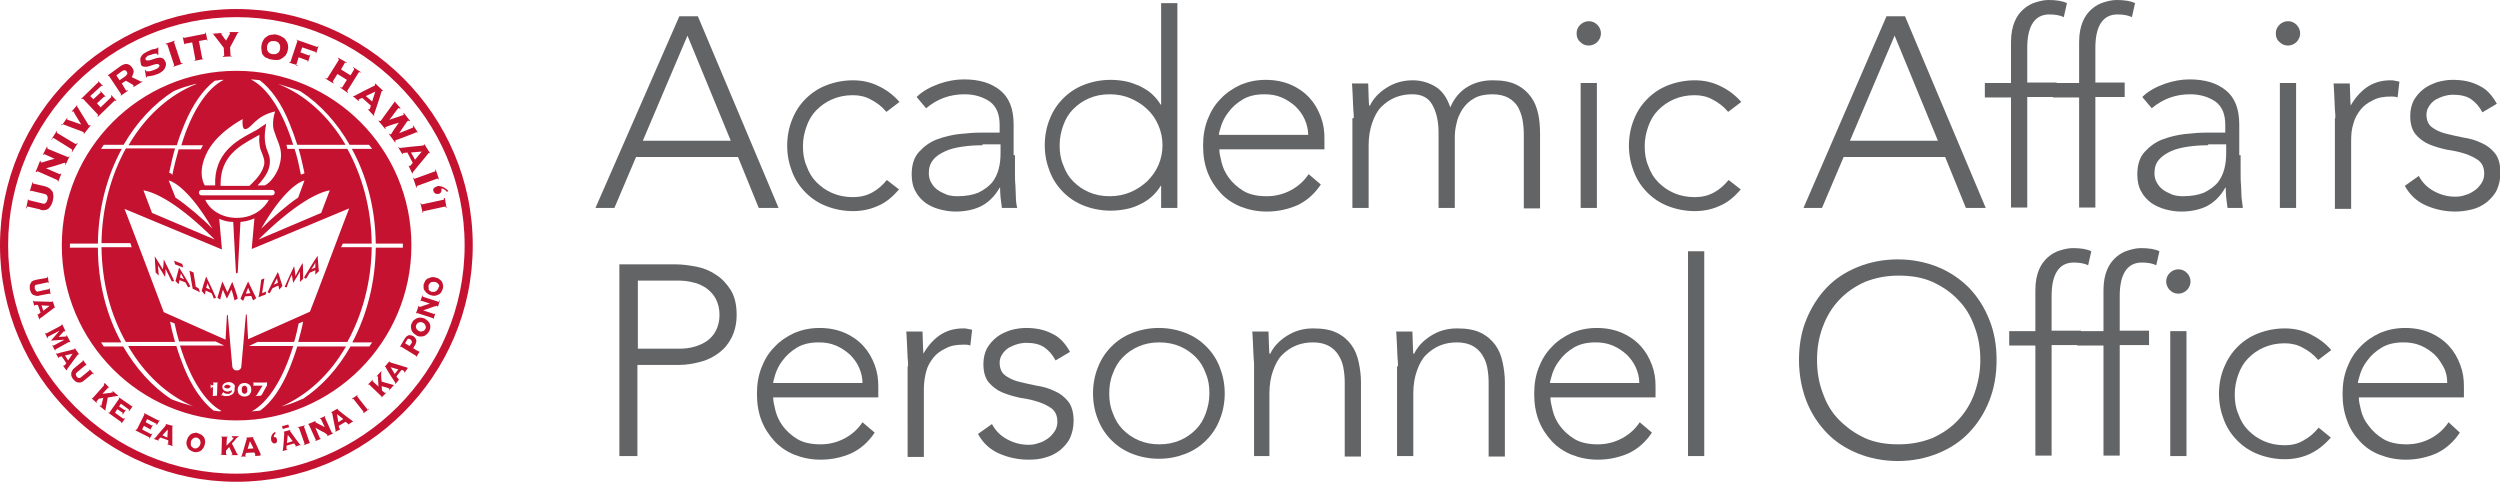
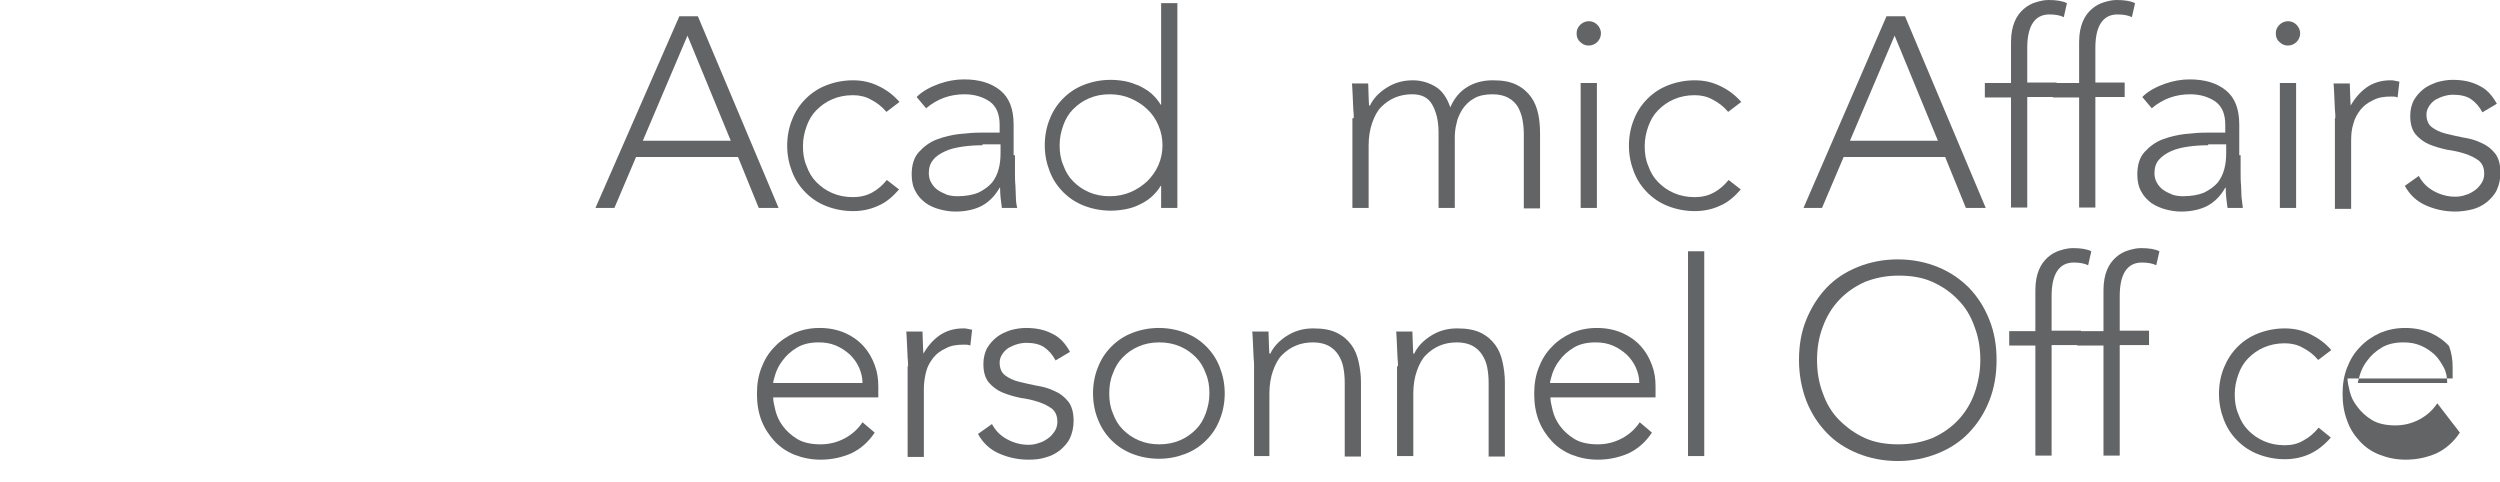
<svg xmlns="http://www.w3.org/2000/svg" version="1.1" id="Red_x2F_Black_New" x="0px" y="0px" viewBox="0 0 554.2 106.8" style="enable-background:new 0 0 554.2 106.8;" xml:space="preserve">
  <style type="text/css">
	.st0{fill:#C41230;}
	.st1{fill:#636466;}
</style>
  <g>
    <g>
      <g>
-         <path class="st0" d="M50.8,85.4c-0.1,0-0.1-0.1-0.2-0.1c-0.1,0-0.1,0-0.2,0c-0.1,0-0.1,0-0.2,0c-0.1,0-0.1,0-0.2,0.1     c-0.1,0-0.1,0.1-0.2,0.1c0,0.1-0.1,0.1-0.1,0.2c0,0.1,0,0.2,0.1,0.2c0,0.1,0.1,0.1,0.2,0.1c0.1,0,0.1,0.1,0.2,0.1     c0.1,0,0.1,0,0.2,0c0.1,0,0.1,0,0.2,0c0.1,0,0.1,0,0.2-0.1c0.1,0,0.1-0.1,0.2-0.1c0-0.1,0.1-0.1,0.1-0.2c0-0.1,0-0.2-0.1-0.2     C50.9,85.5,50.9,85.5,50.8,85.4z M96.4,38L92,39.6c-0.1,0-0.1,0-0.2,0c0-0.1-0.1-0.1-0.1-0.2l-0.1,0.1l0.7,2.1l0.1,0     c0-0.1,0-0.2,0-0.3c0-0.1,0-0.1,0.1-0.1l4.4-1.6c0.1,0,0.2,0,0.2,0c0,0,0.1,0.1,0.1,0.2l0.1-0.1l-0.7-2.1l-0.1,0     c0,0.1,0,0.2,0,0.3C96.6,37.9,96.5,38,96.4,38z M54.7,85.8c-0.1-0.1-0.1-0.1-0.2-0.2c-0.1,0-0.2-0.1-0.3-0.1     c-0.1,0-0.2,0-0.3,0.1c-0.1,0.1-0.2,0.1-0.2,0.2c-0.1,0.1-0.1,0.2-0.1,0.3c0,0.1,0,0.2,0,0.3c0,0.1,0,0.2,0,0.3     c0,0.1,0.1,0.2,0.1,0.3c0.1,0.1,0.1,0.1,0.2,0.2c0.1,0,0.2,0.1,0.3,0.1c0.1,0,0.2,0,0.3-0.1c0.1,0,0.2-0.1,0.2-0.2     c0.1-0.1,0.1-0.2,0.1-0.3c0-0.1,0-0.2,0-0.3c0-0.1,0-0.2,0-0.3C54.8,86,54.8,85.9,54.7,85.8z M36.3,57.5c0,0.4-0.1,1.9-0.2,2.2     c-0.3-0.4-1.5-2.5-1.8-2.9l0,0c0,0.6,0.2,3.2,0.2,3.6l0.7,0.7c0-0.4-0.2-2.2-0.2-2.3c0.1,0.2,1.2,1.9,1.6,2.6l0,0     c0.1-0.6,0.1-1.6,0.1-1.8l0,0c0.2,0.3,1.2,2.5,1.4,2.8l0.5-0.1C38.5,61.9,36.6,58.1,36.3,57.5L36.3,57.5z M52.4,15.7     C31,15.7,13.7,33,13.7,54.4S31,93.2,52.4,93.2c21.4,0,38.8-17.4,38.8-38.8S73.9,15.7,52.4,15.7z M53.8,26.4c0,0-0.3,2.5,0.7,2.2     c1.3-0.2,2.1-2.9,6.5-3.9c0,0-1,2.7-0.1,4.7c0.8,2.6,2.2,4.1,0.8,8c-1.3,3-3,3.7-3,3.7l-1.6,0c0.9-0.9,2.1-2.4,2.5-3.8     c0.5-1.7,0.1-2.8-0.3-3.8c-0.2-0.4-0.3-0.8-0.4-1.3c-0.4-1.6-0.1-3.4-0.1-3.4l0.2-1.4l-1.2,0.8c-0.5,0.4-1.2,0.8-2,1.2     c-3.4,1.8-8.4,4.6-8.1,11.7l-2.3,0c0,0-1.7-2.4,0.2-6.7C47.7,29.5,53.8,26.4,53.8,26.4z M57.6,32.5c0.1,0.6,0.3,1,0.5,1.5     c0.2,0.6,0.5,1.2,0.5,1.9c0,0.3,0,0.7-0.2,1.1c-0.5,1.9-2.8,3.9-3.1,4.2l-6.4,0c0-0.2,0-0.3,0-0.5c0-6.1,4.3-8.4,7.5-10.2     c0.4-0.2,0.7-0.4,1.1-0.6c0,0.1,0,0.3,0,0.5C57.4,31,57.5,31.7,57.6,32.5z M60.3,42.1c0.4,0,0.6,0.3,0.6,0.6     c0,0.4-0.3,0.6-0.6,0.6H44.7c-0.4,0-0.6-0.3-0.6-0.6c0-0.4,0.3-0.6,0.6-0.6H60.3z M47.1,50.7c-2-2.1-5.9-5.4-8.2-6.9L37.4,40     C38.4,40.2,42.1,42.1,47.1,50.7z M47.6,53.1l-13.9-5.9l-1.9-5C34.4,42.6,39.6,45.1,47.6,53.1z M45.5,44.3h14.1     c-0.9,1.7-3.2,4-7.1,4C48.6,48.3,46.2,46,45.5,44.3z M66.1,43.8c-2.3,1.5-6.1,4.8-8.2,6.9c4.9-8.6,8.6-10.5,9.6-10.7L66.1,43.8z      M73.1,42.2l-1.9,5l-13.9,5.9C65.4,45.1,70.6,42.6,73.1,42.2z M48.6,91.2C48,91.1,47.3,91,47.3,91c-2.4-1.9-4.7-5.1-6.5-9.5     c-0.6-1.5-1.2-3.1-1.7-4.8H28.4C32,82.9,37,87.6,42.9,90.1c0,0-0.3-0.1-0.6-0.2c-0.8-0.2-2.1-0.6-2.1-0.6     c-0.7-0.2-2.2-0.8-2.2-0.8c-4.3-2.8-7.9-6.9-10.7-11.7H23c0,0-0.6-0.9-0.6-0.9h4.5c-3.3-6-5.2-13.3-5.2-21h-6.2V54h6.2     c0.1-7.8,2-15,5.3-21h-4.6l0.6-0.9h4.4c0,0,0,0,0,0c2.9-5,6.7-9.1,11.1-11.9c0,0,2.1-0.9,3.4-1.2c0,0,1-0.3,1.4-0.4l0.3,0     c-6.1,2.4-11.4,7.2-15.1,13.6h10.7c0.5-1.7,1.1-3.2,1.7-4.7c1.9-4.5,4.2-7.7,6.7-9.6c0,0,1-0.1,1.3-0.2c0.3,0,0.7,0,0.7,0     c-3.8,1.9-7.2,7.2-9.4,14.5H45c0,0-0.3,0.5-0.5,0.9h-4.9c-0.5,1.8-1,3.7-1.4,5.7L38,38.5c-0.2-0.1-0.5-0.2-0.5-0.2     c0.4-1.9,0.8-3.7,1.3-5.4H27.9c-3.3,6-5.3,13.2-5.4,21h6.4l0.3,0.9h-6.7c0.1,7.8,2,15,5.4,21h10.9c-0.4-1.4-0.8-2.9-1.1-4.5     l1,0.4c0.3,1.4,0.6,2.7,1,4h8.1l1.9,0.9h-9.8c2.2,7.2,5.5,12.5,9.2,14.5L48.6,91.2z M48.1,87.7C48.2,87.7,48.2,87.8,48.1,87.7     L48.1,87.7l-1,0.1v-0.1c0,0,0.1,0,0.1,0c0,0,0,0,0-0.1v-1.8c-0.1,0-0.2,0-0.2,0.1c-0.1,0-0.1,0-0.1,0c0,0,0,0-0.1,0.1     c0,0,0,0.1,0,0.1h-0.1v-0.9h0.1c0,0,0,0,0,0.1c0,0,0,0.1,0.1,0.1c0,0,0,0,0.1,0c0,0,0.1,0,0.1,0c0,0,0.1,0,0.1,0c0,0,0.1,0,0.1,0     V85c0,0,0-0.1,0-0.1c0,0-0.1,0-0.1,0v-0.1h1.1v0.1c0,0-0.1,0-0.1,0c0,0,0,0,0,0.1L48.1,87.7C48.1,87.7,48.1,87.7,48.1,87.7z      M51.9,86.9c-0.1,0.2-0.2,0.4-0.4,0.5c-0.2,0.1-0.3,0.2-0.6,0.3c-0.2,0.1-0.4,0.1-0.7,0.1c-0.1,0-0.3,0-0.4,0     c-0.1,0-0.2,0-0.3-0.1c-0.1,0-0.2,0-0.2-0.1c-0.1,0-0.1,0-0.1,0c0,0-0.1,0-0.1,0.1l-0.1,0l0.5-0.8l0.1,0V87c0,0,0,0.1,0.1,0.1     c0,0,0.1,0.1,0.2,0.1c0.1,0,0.1,0,0.2,0.1c0.1,0,0.2,0,0.3,0c0.1,0,0.2,0,0.4,0c0.1,0,0.2-0.1,0.3-0.2c0.1-0.1,0.2-0.1,0.2-0.2     c0.1-0.1,0.1-0.2,0.1-0.4c-0.2,0.1-0.4,0.2-0.5,0.2c-0.2,0.1-0.3,0.1-0.5,0.1c-0.1,0-0.3,0-0.4-0.1c-0.1,0-0.3-0.1-0.4-0.2     c-0.1-0.1-0.2-0.2-0.2-0.3c-0.1-0.1-0.1-0.3-0.1-0.4c0-0.2,0-0.3,0.1-0.5c0.1-0.1,0.2-0.2,0.3-0.3c0.1-0.1,0.3-0.1,0.4-0.2     c0.2,0,0.3-0.1,0.5-0.1c0.2,0,0.5,0,0.7,0.1c0.2,0.1,0.4,0.2,0.5,0.3c0.1,0.1,0.2,0.3,0.3,0.5C52,85.8,52,86,52,86.3     C52,86.5,52,86.7,51.9,86.9z M51.5,81.3L51,75.7h0l-0.5-5.8c0,0,0-0.1-0.1-0.1c0,0-0.1,0-0.1,0.1L50,75.3l-13.7-6.1     c-0.1-0.3-8-21.2-8.7-22.9l21.6,9l-0.6-6.8c0.9,0.4,1.9,0.7,3.1,0.7l0.6,11.2c0,0.1,0.1,0.2,0.2,0.2c0.1,0,0.2-0.1,0.2-0.2     l0.6-11.2c1.2-0.1,2.2-0.4,3.1-0.8l-0.6,6.8l21.6-9c-0.7,1.7-8.5,22.6-8.7,22.9l-13.7,6.1l-0.3-5.4c0,0,0-0.1-0.1-0.1     c-0.1,0-0.1,0-0.1,0.1l-0.5,5.8h0l-0.5,5.6c0,0.5-0.4,0.9-0.9,0.9C52,82.2,51.6,81.8,51.5,81.3z M55.6,87     c-0.1,0.2-0.2,0.3-0.3,0.5c-0.1,0.1-0.3,0.2-0.5,0.3c-0.2,0.1-0.4,0.1-0.6,0.1c-0.2,0-0.4,0-0.6-0.1c-0.2-0.1-0.4-0.2-0.5-0.3     c-0.1-0.1-0.3-0.3-0.3-0.5c-0.1-0.2-0.1-0.4-0.1-0.6c0-0.2,0-0.4,0.1-0.6c0.1-0.2,0.2-0.3,0.3-0.5c0.1-0.1,0.3-0.2,0.5-0.3     c0.2-0.1,0.4-0.1,0.6-0.1c0.2,0,0.4,0,0.6,0.1c0.2,0.1,0.4,0.2,0.5,0.3c0.1,0.1,0.3,0.3,0.3,0.5c0.1,0.2,0.1,0.4,0.1,0.6     C55.7,86.6,55.7,86.8,55.6,87z M82.5,33H78c3.3,6,5.2,13.2,5.3,21h6l0,0.9h-6c-0.1,7.8-2,15-5.2,21h4.4c0,0-0.5,0.7-0.6,0.9h-4.2     c-2.7,4.8-6.3,8.8-10.5,11.6l-0.3,0.1c-0.4,0.2-1.9,0.8-1.9,0.8c-1,0.4-2.6,0.8-2.6,0.8c5.8-2.5,10.8-7.2,14.3-13.3H65.9     c-0.5,1.7-1.1,3.3-1.7,4.8c-1.8,4.4-4,7.6-6.5,9.4c0,0-0.4,0.1-0.7,0.1c-0.3,0-1.2,0.1-1.2,0.1c3.7-2,7-7.3,9.2-14.5h-9.8     l1.9-0.9h8.1c0.4-1.3,0.7-2.6,1-4.1l1-0.4c-0.3,1.6-0.7,3-1.1,4.5h10.9c3.3-6,5.3-13.2,5.4-21h-6.8L76,54h6.4     c-0.1-7.8-2.1-15-5.4-21H66.2c0.5,1.7,0.9,3.5,1.3,5.4l-0.2,0.1c-0.2,0.1-0.6,0.2-0.6,0.2c-0.4-2-0.8-3.9-1.4-5.7h-1.6     c-0.1-0.5-0.2-0.9-0.2-0.9H65c-2.3-7.3-5.6-12.6-9.4-14.5c0,0,1.1,0.1,1.3,0.1c0.3,0,0.7,0.1,0.7,0.1c2.5,1.9,4.8,5.1,6.6,9.6     c0.6,1.5,1.2,3.1,1.7,4.7h10.7c-3.7-6.3-8.9-11.1-15-13.5c0,0,2.1,0.6,3.3,1c0,0,1.2,0.4,1.4,0.5c0.2,0.1,0.4,0.2,0.4,0.2     c4.3,2.8,8,6.9,10.8,11.8h4.3L82.5,33z M57.9,87.7C58,87.7,58,87.8,57.9,87.7L57.9,87.7l-1.2,0.1v-0.1c0,0,0.1,0,0.1,0     c0,0,0.1-0.1,0.1-0.1l1.3-2.1h-1.8c0,0,0,0-0.1,0c0,0,0,0.1,0,0.1h-0.1v-0.9h0.1c0,0.1,0,0.1,0,0.1c0,0,0,0,0.1,0h2.6     c0,0,0,0,0.1,0c0,0,0-0.1,0-0.1h0.1v0.7l-1.1,2c0,0,0,0.1-0.1,0.1C57.9,87.6,57.9,87.6,57.9,87.7C57.9,87.7,57.9,87.7,57.9,87.7z      M84.4,26.8c-0.1,0.1-0.2,0-0.4-0.1l-0.1,0.1l1.5,1.8l0.1-0.1c0-0.1-0.1-0.1-0.1-0.2c0-0.1,0-0.1,0-0.1c0,0,0.1-0.1,0.3-0.1     c0.1-0.1,2.2-0.8,2.4-0.8c0.2-0.1,0.3-0.1,0.3-0.1l0,0c0,0.1-0.1,0.1-0.2,0.3c-0.1,0.1-1.4,2-1.4,2.1c-0.1,0.1-0.2,0.2-0.2,0.2     c-0.1,0-0.2,0-0.3-0.2l-0.1,0.1l1.4,1.9l0.1-0.1c-0.1-0.2-0.1-0.3,0-0.4c0,0,4.3-1.6,4.4-1.7c0.1,0,0.2-0.1,0.2-0.1     c0.1,0,0.1,0,0.2,0.1l0.1-0.1l-1-1.5l-0.1,0.1c0,0.1,0.1,0.1,0.1,0.2c0,0.1,0,0.1-0.1,0.2c0,0-2.9,1.2-3,1.2l0,0     c0,0,1.6-2.4,1.7-2.5c0.1-0.1,0.1-0.2,0.2-0.2c0.1-0.1,0.1-0.1,0.2,0c0.1,0,0.1,0.1,0.2,0.1l0.1-0.1L89.5,25l-0.1,0.1     c0,0.1,0.1,0.1,0.1,0.2c0,0.1,0,0.1-0.1,0.2c0,0-0.1,0.1-0.3,0.1c-0.1,0.1-2.8,0.9-2.8,1l0,0c0.1-0.1,1.9-2.6,2-2.6     c0.1-0.1,0.1-0.1,0.2,0c0.1,0,0.1,0.1,0.2,0.1l0.1-0.1l-1.3-1.5l-0.1,0.1c0,0,0,0.1,0,0.1c0,0,0,0.1-0.1,0.1     C87.2,22.9,84.4,26.8,84.4,26.8z M59,64.6c-0.3,0.2-0.8,0.3-0.9,0.4l0.2-1.3c0.1-0.7,0.3-1.8,0.3-2l-0.7,0.3     c0,0.1-0.2,1.5-0.2,1.6l-0.1,0.7c0,0.1-0.2,1.3-0.3,1.6c0.2-0.1,1.5-0.6,1.6-0.6L59,64.6z M96.9,41.3c-0.3,0.1-0.5,0.2-0.7,0.4     c-0.2,0.2-0.2,0.4-0.1,0.7c0.1,0.2,0.2,0.4,0.4,0.5c0.2,0.1,0.4,0.1,0.7,0.1c0.3-0.1,0.5-0.2,0.6-0.5c0.1-0.2,0.1-0.5,0-0.7     c0.3,0,0.5,0,0.7,0.2c0.2,0.1,0.4,0.3,0.5,0.5l0.4-0.1c-0.1-0.2-0.3-0.4-0.5-0.5c-0.2-0.2-0.4-0.3-0.6-0.4     c-0.2-0.1-0.4-0.2-0.7-0.2C97.4,41.2,97.1,41.2,96.9,41.3z M60.4,63.9l1.3-0.6c0,0.1,0.2,0.7,0.2,0.9l0.7-0.8     c-0.1-0.3-0.7-2.4-1-3.1l0,0c-0.4,0.7-2.1,4-2.3,4.5l0.5,0.2C60,64.7,60.3,64,60.4,63.9z M61.4,61.7c0,0.1,0.2,0.8,0.2,1     l-0.9,0.4C60.8,62.9,61.2,62,61.4,61.7z M64.7,60.9L64.7,60.9c0,0.2,0.2,1.2,0.3,1.8l0,0c0.4-0.6,1.4-2.3,1.5-2.5     c0,0.1,0,1.9,0,2.3l0.7-0.7c0-0.4,0-2.9-0.1-3.5l0,0c-0.3,0.4-1.4,2.5-1.6,2.9c0-0.3-0.2-1.7-0.3-2.2l0,0c-0.3,0.6-2,4.3-2.1,4.6     l0.5,0.1C63.6,63.3,64.5,61.2,64.7,60.9z M88.5,32.7c0,0-0.1-0.1-0.1-0.1l-0.1,0.1l0.9,1.5l0.1-0.1c0,0,0,0,0-0.1     c0,0,0-0.1,0.1-0.1c0,0,0.1,0,0.2,0c0.1,0,0.7-0.1,0.7-0.1l1.2,2.3c0,0-0.4,0.5-0.5,0.6c0,0.1-0.1,0.1-0.1,0.1     c-0.1,0-0.1,0-0.1,0c0,0,0-0.1-0.1-0.1l-0.1,0.1l0.8,1.7l0.1-0.1c0,0,0-0.1,0-0.1c0-0.1,0-0.1,0-0.1c0.2-0.2,3.1-3.8,3.3-4     c0.1-0.2,0.2-0.2,0.2-0.3c0.1,0,0.1,0,0.2,0.1l0.1-0.1L94.1,32L94,32c0,0.1,0,0.2,0,0.2c0,0-0.2,0-0.5,0.1     c-0.3,0-4.2,0.4-4.8,0.5C88.6,32.8,88.5,32.8,88.5,32.7z M93.5,33.6L92,35.4l-0.9-1.6L93.5,33.6z M68.6,60.5l1.3-0.6     c0,0.1,0,0.8,0,1l0.8-0.8c-0.1-0.4-0.2-2.6-0.3-3.4l0,0c-0.5,0.7-2.7,4.3-3,4.8l0.4,0.3C68.1,61.5,68.5,60.7,68.6,60.5z      M69.9,58.2c0,0.2,0,0.9,0,1.1l-0.9,0.4C69.2,59.5,69.8,58.5,69.9,58.2z M40.4,58.5l-1.8-0.7l0.2,0.8l1.8,0.7L40.4,58.5z      M39.7,59.3c-0.2,0.7-0.7,2.6-0.8,3l0.7,0.7c0-0.2,0.2-0.8,0.2-0.9l1.3,0.5c0.1,0.1,0.4,0.8,0.6,1.1l0.5-0.2     C42,63,40.1,59.9,39.7,59.3L39.7,59.3z M40.1,60.6c0.1,0.2,0.6,1.1,0.7,1.3l-0.9-0.4C39.9,61.4,40.1,60.7,40.1,60.6z M45.7,61.3     c-0.3,0.8-0.9,2.8-1,3.2l0.7,0.8c0.1-0.2,0.2-0.9,0.2-0.9l1.3,0.6c0.1,0.1,0.4,0.9,0.5,1.2l0.5-0.2     C47.7,65.5,46.1,62.1,45.7,61.3L45.7,61.3z M46,62.8c0.1,0.3,0.5,1.2,0.6,1.4l-0.9-0.4C45.8,63.6,45.9,63,46,62.8z M51.5,62.5     c-0.2,0.3-0.9,2-1.1,2.3c-0.1-0.3-0.9-1.9-1.1-2.4h0c-0.2,0.5-1,3.4-1.1,3.6l0.6,0.4c0.1-0.2,0.5-2,0.6-2.2h0     c0.1,0.2,0.6,1.4,0.9,2h0c0.3-0.5,0.9-1.9,1-2c0.1,0.1,0.6,2,0.7,2.4l0.7-0.4C52.7,65.8,51.8,63.2,51.5,62.5L51.5,62.5z      M43.4,63.6l-0.2-1.3c-0.1-0.7-0.3-1.8-0.3-1.9L42,60c0,0.1,0.3,1.5,0.3,1.6l0.1,0.7c0,0.1,0.3,1.4,0.3,1.7     c0.3,0.1,1.5,0.7,1.6,0.8l-0.2-0.8C43.8,63.8,43.6,63.6,43.4,63.6z M54.3,65.7l1.4-0.1c0,0.1,0.3,0.7,0.4,1l0.7-0.5     c-0.2-0.4-1.3-2.7-1.8-3.7h0c-0.3,0.6-1.6,3.5-1.7,3.8l0.6,0.5C54,66.5,54.3,65.8,54.3,65.7z M55,63.8c0.1,0.2,0.4,0.9,0.5,1.2     l-1,0.1C54.6,64.8,54.9,64,55,63.8z M65.9,14.6c-0.1,0-0.1-0.1-0.2-0.1c0,0-0.1-0.1,0-0.2l0.5-1.6l1.9,0.7c0,0,0.1,0,0.1,0.1     c0,0,0,0.1,0,0.2l0.1,0l0.5-1.6l-0.1,0c0,0.1-0.1,0.2-0.1,0.2c-0.1,0-0.1,0-0.1,0l-1.9-0.7l0.4-1.1l2.9,1c0,0,0.1,0,0.1,0.1     c0,0,0,0.1,0,0.2l0.1,0l0.5-1.6l-0.1,0c0,0.1-0.1,0.2-0.1,0.2c-0.1,0-0.1,0-0.1,0l-4.6-1.6l0,0.1c0.1,0,0.2,0.1,0.2,0.1     c0.1,0,0.1,0.1,0,0.2l-1.5,4.5c0,0.1-0.1,0.1-0.1,0.1c-0.1,0-0.1,0-0.2,0l0,0.1l2,0.6L65.9,14.6z M64.1,94.7l-0.2-0.6l-1.4,0.4     l0.2,0.6L64.1,94.7z M66.7,98.8C66.6,98.8,66.6,98.7,66.7,98.8c-0.2-0.2-2.2-2.9-2.3-3.1c-0.1-0.1-0.1-0.2-0.1-0.2     c0-0.1,0-0.1,0.1-0.1l0-0.1l-1.5,0.4l0,0.1c0.1,0,0.1,0,0.1,0.1c0,0,0,0.2,0,0.4c0,0.2-0.2,3.1-0.3,3.5c0,0,0,0.1,0,0.1     c0,0-0.1,0-0.1,0l0,0.1l1.1-0.3l0-0.1c0,0,0,0-0.1,0c0,0,0,0-0.1-0.1c0,0,0-0.1,0-0.1c0-0.1,0-0.5,0-0.6l1.7-0.5     c0,0,0.3,0.4,0.3,0.4c0,0,0,0.1,0.1,0.1c0,0,0,0.1,0,0.1c0,0,0,0-0.1,0l0,0.1l1.2-0.4L66.7,98.8C66.7,98.8,66.7,98.8,66.7,98.8z      M63.6,98.2l0.2-1.8l1.1,1.4L63.6,98.2z M73.6,95.9c0,0-0.1,0-0.1-0.1l-1.5-3.3c0-0.1,0-0.1,0-0.1c0,0,0.1-0.1,0.1-0.1l0-0.1     l-1.2,0.6l0,0.1c0.1,0,0.1,0,0.2,0c0,0,0.1,0,0.1,0.1l0.8,1.7c-0.2-0.1-1.7-0.9-1.9-1c-0.1-0.1-0.2-0.1-0.2-0.1     c0-0.1,0-0.1,0-0.1c0,0,0.1-0.1,0.1-0.1l0-0.1l-1.7,0.7l0,0.1c0.1,0,0.1,0,0.1,0c0,0,0.1,0,0.1,0.1l1.5,3.3c0,0.1,0,0.1,0,0.1     c0,0-0.1,0.1-0.1,0.1l0,0.1l1.2-0.5l0-0.1c-0.1,0-0.1,0-0.1,0c0,0-0.1,0-0.1-0.1l-1-2.3l0,0c0.3,0.2,1.6,0.9,1.8,1     c0.3,0.1,0.5,0.3,0.6,0.4c0.2,0.1,0.3,0.2,0.3,0.2c0,0.1,0,0.1,0,0.1c0,0-0.1,0.1-0.1,0.1l0,0.1l1.3-0.6l0-0.1     C73.6,95.9,73.6,95.9,73.6,95.9z M78.1,93.3C78,93.3,78,93.3,78.1,93.3c-0.2-0.1-2.9-2.2-3-2.3c-0.1-0.1-0.2-0.2-0.2-0.2     c0,0,0-0.1,0-0.1l-0.1-0.1l-1.4,0.8l0.1,0.1c0.1,0,0.1,0,0.1,0c0,0,0.1,0.2,0.1,0.4c0,0.2,0.6,3,0.7,3.5c0,0,0,0.1,0,0.1     c0,0,0,0.1-0.1,0.1l0.1,0.1l1-0.5L75.4,95c0,0,0,0-0.1,0c0,0,0,0-0.1,0c0,0,0-0.1,0-0.1c0-0.1-0.1-0.5-0.1-0.5l1.5-0.9     c0,0,0.4,0.3,0.4,0.3c0,0,0.1,0.1,0.1,0.1c0,0,0,0.1,0,0.1c0,0,0,0,0,0l0.1,0.1l1.1-0.7L78.1,93.3C78.1,93.3,78.1,93.3,78.1,93.3     z M75,93.6l-0.3-1.8l1.4,1.1L75,93.6z M68.7,98.1c0,0-0.1,0-0.1-0.1l-1.2-3.4c0-0.1,0-0.1,0-0.1c0,0,0.1-0.1,0.2-0.1l0-0.1     L66,94.7l0,0.1c0.1,0,0.1,0,0.2,0c0,0,0.1,0,0.1,0.1l1.2,3.4c0,0.1,0,0.1,0,0.2c0,0-0.1,0.1-0.2,0.1l0,0.1l1.4-0.5l0-0.1     C68.8,98.1,68.7,98.1,68.7,98.1z M61.2,97c-0.1-0.1-0.3-0.1-0.5-0.1c0-0.2,0-0.4,0.1-0.5c0.1-0.1,0.2-0.3,0.3-0.4l-0.1-0.3     c-0.1,0.1-0.2,0.2-0.4,0.3c-0.1,0.1-0.2,0.2-0.3,0.4c-0.1,0.1-0.1,0.3-0.2,0.5c0,0.2,0,0.4,0,0.6c0,0.2,0.1,0.4,0.3,0.6     c0.1,0.2,0.3,0.2,0.5,0.2c0.2,0,0.3-0.1,0.4-0.2c0.1-0.1,0.1-0.3,0.1-0.5C61.4,97.3,61.3,97.1,61.2,97z M57.8,100.7     C57.7,100.7,57.7,100.7,57.8,100.7c-0.1-0.2-1.5-3.3-1.6-3.4c-0.1-0.1-0.1-0.2-0.1-0.2c0-0.1,0-0.1,0.1-0.1l0-0.1l-1.6,0.1l0,0.1     c0.1,0,0.1,0,0.1,0.1c0,0,0,0.2-0.1,0.4c-0.1,0.2-0.8,2.9-1,3.4c0,0,0,0.1-0.1,0.1c0,0-0.1,0-0.1,0l0,0.1l1.1,0l0-0.1     c0,0,0,0-0.1,0c0,0,0,0,0-0.1c0,0,0-0.1,0-0.1c0-0.1,0.1-0.5,0.2-0.5l1.8-0.1c0,0,0.2,0.5,0.2,0.5c0,0.1,0,0.1,0,0.1     c0,0,0,0.1,0,0.1c0,0,0,0-0.1,0l0,0.1l1.2-0.1L57.8,100.7C57.8,100.7,57.8,100.7,57.8,100.7z M54.9,99.5l0.5-1.7l0.8,1.6     L54.9,99.5z M36.7,94.1c0.1,0,0.1,0.1,0.1,0.1c0,0-0.1,0.1-0.2,0.3c-0.2,0.2-2,2.3-2.3,2.7c0,0,0,0-0.1,0c0,0-0.1,0-0.1,0l0,0.1     l1.1,0.4l0-0.1c0,0,0,0-0.1,0c0,0,0,0,0-0.1c0,0,0-0.1,0.1-0.1c0,0,0.3-0.4,0.4-0.4l1.7,0.6c0,0,0,0.5,0,0.6c0,0.1,0,0.1,0,0.1     c0,0,0,0.1-0.1,0.1c0,0,0,0-0.1,0l0,0.1l1.2,0.4l0-0.1c0,0-0.1,0-0.1-0.1c0,0,0-0.1,0-0.1c0-0.2,0-3.5,0-3.7c0-0.2,0-0.2,0-0.3     c0-0.1,0.1-0.1,0.1-0.1l0-0.1L36.8,94L36.7,94.1z M37.1,97L36,96.5l1.2-1.3L37.1,97z M45.1,96.8c-0.2-0.2-0.3-0.4-0.6-0.5     c-0.2-0.1-0.5-0.2-0.7-0.3c-0.2-0.1-0.5-0.1-0.7,0c-0.3,0-0.5,0.1-0.7,0.2c-0.2,0.1-0.4,0.3-0.6,0.6c-0.2,0.2-0.3,0.6-0.4,0.9     c-0.1,0.4-0.1,0.7,0,1c0.1,0.3,0.2,0.5,0.3,0.7c0.2,0.2,0.4,0.4,0.6,0.5c0.2,0.1,0.4,0.2,0.7,0.3c0.2,0,0.5,0.1,0.7,0     c0.2,0,0.5-0.1,0.7-0.2c0.2-0.1,0.4-0.3,0.6-0.6c0.2-0.2,0.3-0.6,0.4-0.9c0.1-0.4,0.1-0.7,0-1C45.4,97.3,45.3,97,45.1,96.8z      M44.4,98.4c0,0.2-0.1,0.3-0.2,0.5c-0.1,0.1-0.2,0.2-0.3,0.3c-0.1,0.1-0.2,0.1-0.4,0.2c-0.1,0-0.3,0-0.4,0     c-0.1,0-0.3-0.1-0.4-0.2c-0.1-0.1-0.2-0.2-0.3-0.3c-0.1-0.1-0.1-0.3-0.1-0.4c0-0.2,0-0.3,0-0.5c0-0.2,0.1-0.3,0.2-0.5     c0.1-0.1,0.2-0.2,0.3-0.3c0.1-0.1,0.2-0.1,0.4-0.2c0.1,0,0.3,0,0.4,0c0.1,0,0.3,0.1,0.4,0.2c0.1,0.1,0.2,0.2,0.3,0.3     c0.1,0.1,0.1,0.2,0.1,0.4C44.5,98,44.5,98.2,44.4,98.4z M51.6,97c0,0,0.1,0,0.1,0c0,0,0.1,0.1,0.1,0.1c0,0,0,0.1-0.1,0.1     c-0.1,0.1-0.1,0.2-0.2,0.3c-0.1,0.1-1.2,1.2-1.3,1.3l0.1-1.8c0-0.1,0-0.1,0.1-0.1c0,0,0.1,0,0.1,0l0-0.1L49,96.8l0,0.1     c0,0,0.1,0,0.1,0c0,0,0.1,0.1,0.1,0.1l-0.1,3.6c0,0.1,0,0.1-0.1,0.1c0,0-0.1,0-0.1,0l0,0.1l1.4,0.1l0-0.1c-0.1,0-0.1,0-0.1,0     c0,0-0.1-0.1-0.1-0.1l0-0.8l0.7-0.8c0,0,0.7,1.4,0.7,1.5c0,0.1,0,0.1,0,0.1c0,0.1,0,0.1-0.1,0.1c-0.1,0-0.1,0-0.1,0l0,0.1l1.5,0     l0-0.1c0,0-0.1,0-0.1,0c0,0,0-0.1-0.1-0.1l-1.2-2.4c0.1-0.1,0.7-0.7,0.8-0.9c0.1-0.2,0.3-0.3,0.4-0.4c0.1-0.1,0.2-0.2,0.3-0.2     l0-0.1l-1.5,0V97z M92.7,77.8c0,0-0.1,0-0.1,0l-1-0.6l0.4-0.7c0.1-0.2,0.2-0.3,0.2-0.5c0.1-0.2,0.1-0.3,0.1-0.5     c0-0.2-0.1-0.3-0.2-0.5c-0.1-0.2-0.3-0.3-0.5-0.5c-0.2-0.1-0.5-0.2-0.7-0.2c-0.2,0-0.4,0-0.5,0.1c-0.2,0.1-0.3,0.2-0.4,0.3     c-0.1,0.1-0.2,0.3-0.3,0.4l-1,1.7l0.1,0.1c0,0,0,0,0.1,0c0,0,0.1,0,0.1,0l3.1,1.9c0.1,0,0.1,0.1,0.1,0.1c0,0,0,0.1,0,0.1l0.1,0.1     l0.7-1.1L92.7,77.8C92.8,77.8,92.7,77.8,92.7,77.8z M91.2,76.1l-0.4,0.6l-1-0.6l0.4-0.7c0.1-0.2,0.2-0.3,0.3-0.3     c0.1,0,0.3,0,0.4,0.1c0.2,0.1,0.3,0.2,0.3,0.3C91.4,75.8,91.3,76,91.2,76.1z M97.3,66.9c0,0-0.1,0-0.1,0l-3.4-1.1     c-0.1,0-0.1-0.1-0.1-0.1c0,0,0-0.1,0-0.2l-0.1,0l-0.4,1.3l0.1,0c0-0.1,0.1-0.1,0.1-0.1c0,0,0.1,0,0.1,0l1.8,0.6     c-0.3,0.1-1.9,0.6-2,0.7C93.1,68,93.1,68,93,68c-0.1,0-0.1,0-0.1-0.1c0,0,0-0.1,0-0.1l-0.1,0l-0.6,1.7l0.1,0     c0-0.1,0.1-0.1,0.1-0.1c0,0,0.1,0,0.1,0l3.4,1.1c0.1,0,0.1,0.1,0.1,0.1c0,0,0,0.1,0,0.1l0.1,0l0.4-1.2l-0.1,0     c0,0.1,0,0.1-0.1,0.1c0,0-0.1,0-0.1,0l-2.4-0.8l0,0c0.4-0.1,1.7-0.6,2-0.7c0.3-0.1,0.5-0.2,0.7-0.2c0.2-0.1,0.3-0.1,0.4-0.1     c0.1,0,0.1,0.1,0.1,0.1c0,0.1,0,0.1,0,0.1l0.1,0l0.4-1.4l-0.1,0C97.3,66.8,97.3,66.8,97.3,66.9z M98.4,43.9c0,0.1,0,0.2,0,0.3     c0,0.1-0.1,0.1-0.2,0.1l-4.6,1c-0.1,0-0.2,0-0.2-0.1c0-0.1-0.1-0.1-0.1-0.2l-0.1,0l0.5,2.2l0.1,0c0-0.1,0-0.2,0-0.3     c0-0.1,0.1-0.1,0.2-0.1l4.6-1c0.1,0,0.2,0,0.2,0.1c0,0.1,0.1,0.1,0.1,0.2l0.1,0l-0.4-2.2L98.4,43.9z M98,62.5     c-0.1-0.2-0.3-0.4-0.6-0.6c-0.2-0.2-0.5-0.3-0.9-0.4c-0.4-0.1-0.7-0.1-1,0c-0.3,0.1-0.5,0.2-0.8,0.3c-0.2,0.2-0.4,0.3-0.5,0.6     c-0.1,0.2-0.2,0.4-0.3,0.7c0,0.2,0,0.5,0,0.7c0,0.2,0.1,0.5,0.3,0.7c0.1,0.2,0.3,0.4,0.6,0.6c0.2,0.2,0.5,0.3,0.9,0.4     c0.4,0.1,0.7,0.1,1,0c0.3-0.1,0.5-0.2,0.7-0.3c0.2-0.2,0.4-0.3,0.5-0.6c0.1-0.2,0.2-0.4,0.3-0.7c0-0.2,0.1-0.5,0-0.7     C98.2,63,98.1,62.8,98,62.5z M97.2,63.8c0,0.1-0.1,0.3-0.2,0.4c-0.1,0.1-0.2,0.2-0.3,0.3c-0.1,0.1-0.2,0.1-0.4,0.2     c-0.1,0-0.3,0-0.5,0c-0.2,0-0.3-0.1-0.5-0.2c-0.1-0.1-0.2-0.2-0.3-0.3C95.1,64,95,63.9,95,63.7c0-0.1,0-0.3,0-0.4     c0-0.1,0.1-0.3,0.2-0.4c0.1-0.1,0.2-0.2,0.3-0.3c0.1-0.1,0.2-0.1,0.4-0.1c0.1,0,0.3,0,0.5,0c0.2,0,0.3,0.1,0.5,0.2     c0.1,0.1,0.2,0.2,0.3,0.3c0.1,0.1,0.1,0.2,0.2,0.4C97.3,63.5,97.3,63.6,97.2,63.8z M52.4,2C23.5,2,0,25.5,0,54.4     s23.5,52.4,52.4,52.4c28.9,0,52.4-23.5,52.4-52.4S81.3,2,52.4,2z M52.4,105C24.5,105,1.8,82.3,1.8,54.4S24.5,3.8,52.4,3.8     c27.9,0,50.6,22.7,50.6,50.6S80.3,105,52.4,105z M94.9,71.2c-0.2-0.2-0.5-0.4-0.8-0.6c-0.3-0.1-0.7-0.2-1-0.2     c-0.3,0-0.6,0.1-0.8,0.2c-0.2,0.1-0.4,0.3-0.6,0.4c-0.2,0.2-0.3,0.4-0.4,0.6c-0.1,0.2-0.2,0.5-0.2,0.7c0,0.3,0,0.5,0.1,0.8     c0.1,0.3,0.2,0.5,0.4,0.7c0.2,0.2,0.5,0.4,0.8,0.6c0.3,0.2,0.7,0.2,1,0.2c0.3,0,0.6-0.1,0.8-0.2c0.2-0.1,0.4-0.3,0.6-0.5     c0.2-0.2,0.3-0.4,0.4-0.6c0.1-0.2,0.2-0.5,0.2-0.7c0-0.3,0-0.5-0.1-0.8C95.2,71.6,95.1,71.4,94.9,71.2z M94.3,72.9     c-0.1,0.1-0.1,0.2-0.2,0.3c-0.1,0.1-0.2,0.2-0.3,0.2c-0.1,0-0.3,0.1-0.4,0.1c-0.2,0-0.3,0-0.5-0.1c-0.2-0.1-0.3-0.2-0.4-0.3     c-0.1-0.1-0.2-0.2-0.2-0.3c-0.1-0.1-0.1-0.3-0.1-0.4c0-0.1,0-0.3,0.1-0.4c0.1-0.1,0.1-0.2,0.2-0.3c0.1-0.1,0.2-0.2,0.3-0.2     c0.1,0,0.3-0.1,0.4-0.1c0.1,0,0.3,0,0.5,0.1c0.2,0.1,0.3,0.2,0.4,0.3s0.2,0.2,0.2,0.4c0.1,0.1,0.1,0.3,0.1,0.4     C94.4,72.7,94.4,72.8,94.3,72.9z M90.3,81.5C90.3,81.5,90.2,81.5,90.3,81.5c-0.3-0.1-3.5-1.1-3.6-1.1c-0.1-0.1-0.2-0.1-0.3-0.1     c0,0,0-0.1,0-0.1l-0.1-0.1l-1,1.2l0.1,0.1c0-0.1,0.1-0.1,0.1,0c0,0,0.1,0.1,0.2,0.4c0.1,0.2,1.6,2.6,1.9,3c0,0,0,0.1,0,0.1     c0,0,0,0.1,0,0.1l0.1,0.1l0.7-0.9L88.4,84c0,0,0,0,0,0c0,0,0,0-0.1,0c0,0,0-0.1-0.1-0.1c0,0-0.3-0.4-0.3-0.5l1.1-1.4     c0,0,0.5,0.1,0.5,0.2c0,0,0.1,0,0.1,0.1c0,0,0,0.1,0,0.1c0,0,0,0,0,0.1l0.1,0.1l0.7-1L90.3,81.5C90.3,81.5,90.3,81.5,90.3,81.5z      M87.5,82.9l-0.9-1.5l1.7,0.5L87.5,82.9z M82.8,19.1c-0.3,0.1-3.8,1.9-4.3,2.2c0,0-0.1,0-0.1,0c0,0-0.1,0-0.1-0.1l-0.1,0.1     l1.3,1.1l0.1-0.1c0,0,0,0-0.1-0.1c0,0,0-0.1,0-0.1c0,0,0.1-0.1,0.1-0.1c0.1,0,0.6-0.3,0.7-0.3l1.9,1.7c0,0.1-0.2,0.7-0.2,0.7     c0,0.1-0.1,0.1-0.1,0.1c0,0-0.1,0.1-0.1,0c0,0-0.1,0-0.1,0l-0.1,0.1l1.3,1.4l0.1-0.1c0,0-0.1-0.1-0.1-0.1c0,0,0-0.1,0-0.1     c0.1-0.2,1.6-4.7,1.6-4.9c0.1-0.2,0.1-0.3,0.1-0.3c0.1-0.1,0.1-0.1,0.2,0l0.1-0.1l-1.7-1.6l-0.1,0.1c0.1,0.1,0.1,0.1,0,0.2     C83.2,18.9,83.1,19,82.8,19.1z M82.5,22.5l-1.4-1.2l2.1-1L82.5,22.5z M33.3,95.3l0.6-1.1l-0.1,0c0,0.1-0.1,0.1-0.1,0.1     c0,0-0.1,0-0.1,0l-1.3-0.7l0.3-0.7l2,1c0,0,0.1,0,0.1,0.1c0,0,0,0.1,0,0.2l0.1,0l0.6-1.1l-0.1,0c0,0.1-0.1,0.1-0.1,0.1     c0,0-0.1,0-0.1,0l-3.1-1.6l-0.1,0.1c0,0,0.1,0.1,0.1,0.1c0,0,0,0.1,0,0.1l-1.6,3.2c0,0.1-0.1,0.1-0.1,0.1c0,0-0.1,0-0.1,0     L30,95.4l3,1.5c0.1,0,0.1,0,0.1,0.1c0,0,0,0.1,0,0.2l0.1,0l0.6-1.1l-0.1,0c-0.1,0.1-0.2,0.2-0.3,0.1l-1.9-1l0.4-0.8l1.3,0.7     c0,0,0.1,0,0.1,0.1C33.2,95.1,33.2,95.2,33.3,95.3L33.3,95.3z M81.5,90.8c0,0-0.1,0-0.1-0.1l-2.2-2.8c0-0.1-0.1-0.1,0-0.1     c0,0,0.1-0.1,0.1-0.1l-0.1-0.1L78,88.4l0.1,0.1c0.1,0,0.1-0.1,0.2-0.1c0,0,0.1,0,0.1,0.1l2.2,2.8c0,0.1,0,0.1,0,0.1     c0,0-0.1,0.1-0.1,0.1l0.1,0.1l1.2-0.9l-0.1-0.1C81.6,90.7,81.6,90.8,81.5,90.8z M87.2,85.3c0,0-0.1,0-0.1,0l-2.5-0.7     c0-0.1-0.1-1-0.1-1.2c0-0.2,0-0.4,0-0.6c0-0.2,0-0.3,0.1-0.4l-0.1-0.1l-1,1.1l0.1,0.1c0,0,0.1,0,0.1-0.1c0,0,0.1,0,0.1,0     c0,0,0,0.1,0,0.2c0,0.1,0,0.2,0,0.3c0,0.1,0.1,1.7,0.1,1.8l-1.3-1.2c-0.1,0-0.1-0.1,0-0.1c0,0,0-0.1,0.1-0.1l-0.1-0.1l-1,1     l0.1,0.1c0,0,0.1-0.1,0.1-0.1c0,0,0.1,0,0.1,0.1l2.6,2.5c0.1,0,0.1,0.1,0.1,0.1c0,0,0,0.1-0.1,0.1l0.1,0.1l1-1l-0.1-0.1     c0,0-0.1,0.1-0.1,0.1c0,0-0.1,0-0.1,0l-0.6-0.5l-0.1-1c0,0,1.5,0.4,1.6,0.5c0.1,0,0.1,0,0.1,0.1c0,0,0.1,0.1,0,0.1     c0,0.1,0,0.1-0.1,0.1l0.1,0.1l1-1.1L87.2,85.3C87.3,85.3,87.3,85.3,87.2,85.3z M24,16.8c0.1,0,0.1,0,0.2,0.1l2.6,3.9     c0,0.1,0.1,0.1,0,0.2c0,0.1-0.1,0.1-0.1,0.1l0.1,0.1l1.6-1.1L28.3,20c-0.1,0-0.1,0.1-0.2,0.1c-0.1,0-0.1,0-0.2-0.1L27,18.5     l0.9-0.6c0,0,1.3,0.7,1.4,0.8c0.2,0.1,0.2,0.2,0.3,0.2c0,0.1,0,0.1,0,0.2c0,0.1-0.1,0.1-0.1,0.1l0.1,0.1l2-1.2l-0.1-0.1     c-0.1,0-0.1,0.1-0.2,0.1c-0.1,0-0.2,0-0.2-0.1l-1.9-0.9c0.2-0.3,0.3-0.7,0.4-1c0.1-0.3,0-0.7-0.3-1.1c-0.3-0.5-0.7-0.7-1.1-0.8     c-0.4-0.1-0.9,0.1-1.4,0.4l-2.9,2.1l0.1,0.1C23.9,16.8,24,16.8,24,16.8z M27,15.8c0.3-0.2,0.5-0.3,0.7-0.2c0.2,0,0.3,0.1,0.4,0.3     c0.1,0.2,0.2,0.4,0.1,0.5c-0.1,0.2-0.2,0.3-0.4,0.5l-1.3,0.9l-0.7-1.1L27,15.8z M31.6,14.7c0.2,0.1,0.5,0.1,0.8,0.1     c0.3,0,0.6-0.1,0.9-0.2c0.3-0.1,0.6-0.2,0.9-0.3c0.3-0.1,0.5-0.1,0.7-0.1c0.2,0,0.3,0.1,0.4,0.2c0.1,0.1,0.1,0.2,0,0.3     c0,0.1-0.1,0.2-0.2,0.3c-0.1,0.1-0.2,0.2-0.3,0.2c-0.1,0.1-0.2,0.1-0.2,0.1c-0.2,0.1-0.4,0.2-0.7,0.3c-0.2,0.1-0.5,0.1-0.7,0.2     c-0.2,0-0.4,0-0.6,0c-0.2,0-0.3,0-0.3-0.1c0,0,0-0.1,0-0.1c0,0,0,0,0-0.1l-0.2,0l0.3,1.7l0.1,0c0-0.1,0-0.1,0.1-0.2     c0-0.1,0.1-0.1,0.1-0.1c0,0,0.1,0,0.3,0c0.2,0,0.4-0.1,0.6-0.1c0.2,0,0.5-0.1,0.8-0.2c0.3-0.1,0.5-0.2,0.8-0.3     c0.4-0.2,0.7-0.4,0.9-0.6c0.2-0.2,0.4-0.4,0.5-0.7c0.1-0.2,0.2-0.5,0.2-0.7c0-0.2,0-0.5-0.2-0.7c-0.1-0.3-0.3-0.6-0.6-0.7     c-0.3-0.1-0.5-0.2-0.8-0.1c-0.3,0-0.6,0.1-0.9,0.2c-0.3,0.1-0.6,0.2-0.9,0.3c-0.3,0.1-0.5,0.1-0.7,0.1c-0.2,0-0.3,0-0.4-0.2     c-0.1-0.1-0.1-0.2,0-0.4c0.1-0.1,0.2-0.2,0.3-0.3c0.1-0.1,0.2-0.2,0.4-0.2c0.1-0.1,0.2-0.1,0.3-0.1c0.2-0.1,0.4-0.1,0.5-0.2     c0.2,0,0.3-0.1,0.5-0.1c0.2,0,0.3,0,0.4,0c0.1,0,0.2,0,0.2,0.1c0,0,0,0,0,0.1c0,0,0,0,0,0.1l0.2,0l0-1.7l-0.1,0     c0,0,0,0.1-0.1,0.1c0,0.1-0.1,0.1-0.1,0.1c-0.1,0-0.2,0.1-0.3,0.1c-0.1,0-0.3,0.1-0.5,0.1c-0.2,0-0.4,0.1-0.6,0.2     c-0.2,0.1-0.5,0.2-0.7,0.3c-0.4,0.2-0.7,0.4-1,0.6c-0.2,0.2-0.4,0.5-0.5,0.7c-0.1,0.2-0.1,0.5-0.1,0.7c0,0.2,0.1,0.4,0.1,0.6     C31.2,14.4,31.4,14.6,31.6,14.7z M37,9.8c0.1,0,0.1,0.1,0.1,0.1l1.5,4.5c0,0.1,0,0.2,0,0.2c-0.1,0-0.1,0.1-0.2,0.1l0,0.1l2.1-0.7     l0-0.1c-0.1,0-0.2,0-0.3,0c-0.1,0-0.1,0-0.1-0.1l-1.5-4.5c0-0.1,0-0.2,0-0.2c0.1,0,0.1-0.1,0.2-0.1l0-0.1l-2.1,0.7l0,0.1     C36.8,9.9,36.9,9.8,37,9.8z M18,21.9l0.1,0.1c0.1-0.1,0.1-0.1,0.2-0.1c0.1,0,0.1,0,0.2,0.1l3.2,3.4c0.1,0.1,0.1,0.1,0,0.2     c0,0.1-0.1,0.1-0.1,0.2l0.1,0.1l3.6-3.5c0.1-0.1,0.1-0.1,0.2-0.1c0,0,0.1,0,0.2,0.1l0.1-0.1l-1.1-1.2l-0.1,0.1     c0.1,0.2,0.1,0.3,0,0.4l-2.3,2.2l-0.8-0.9l1.5-1.4c0,0,0.1,0,0.1-0.1c0.1,0,0.1,0,0.2,0.1l0.1-0.1l-1.1-1.2l-0.1,0.1     c0.1,0.1,0.1,0.2,0.1,0.2c0,0.1,0,0.1-0.1,0.1l-1.5,1.4l-0.7-0.7l2.4-2.2c0,0,0.1,0,0.1-0.1c0.1,0,0.1,0,0.2,0.1l0.1-0.1L21.8,18     L21.7,18c0.1,0.1,0.1,0.2,0.1,0.2c0,0.1,0,0.1-0.1,0.1L18,21.9z M58.4,12.3c0.2,0.3,0.5,0.5,0.9,0.6c0.3,0.2,0.7,0.3,1,0.3     c0.3,0.1,0.7,0.1,1.1,0.1c0.4,0,0.7-0.1,1-0.3c0.3-0.2,0.6-0.4,0.9-0.7c0.2-0.3,0.4-0.7,0.5-1.2c0.1-0.5,0.1-0.9,0-1.3     c-0.1-0.4-0.3-0.7-0.5-1c-0.2-0.3-0.5-0.5-0.9-0.7c-0.3-0.2-0.7-0.3-1-0.4c-0.3-0.1-0.7-0.1-1.1,0c-0.4,0-0.7,0.1-1,0.3     c-0.3,0.2-0.6,0.4-0.8,0.7c-0.2,0.3-0.4,0.7-0.5,1.2c-0.1,0.5-0.1,0.9,0,1.3C58,11.7,58.1,12,58.4,12.3z M59.2,10.3     c0-0.2,0.1-0.4,0.2-0.6c0.1-0.2,0.2-0.3,0.4-0.4c0.2-0.1,0.3-0.2,0.5-0.2c0.2,0,0.4,0,0.6,0c0.2,0,0.4,0.1,0.6,0.2     c0.2,0.1,0.3,0.2,0.4,0.4c0.1,0.2,0.2,0.3,0.2,0.5c0,0.2,0,0.4,0,0.6c0,0.2-0.1,0.4-0.2,0.6c-0.1,0.2-0.2,0.3-0.4,0.4     c-0.2,0.1-0.3,0.2-0.5,0.2c-0.2,0-0.4,0-0.6,0c-0.2,0-0.4-0.1-0.6-0.2c-0.2-0.1-0.3-0.2-0.4-0.4c-0.1-0.2-0.2-0.3-0.2-0.5     C59.2,10.7,59.2,10.5,59.2,10.3z M74,18.4c-0.1-0.1-0.1-0.1-0.2-0.2c0-0.1,0-0.1,0-0.2l1-1.6l2.1,1.3l-1,1.6     c0,0.1-0.1,0.1-0.2,0.1c-0.1,0-0.1,0-0.2-0.1l-0.1,0.1l1.7,1.2l0.1-0.1c-0.1-0.1-0.1-0.1-0.2-0.2c0-0.1,0-0.1,0-0.2l2.5-4     c0-0.1,0.1-0.1,0.2-0.1c0.1,0,0.1,0,0.2,0.1l0.1-0.1l-1.8-1.2L78.3,15c0.1,0.1,0.1,0.1,0.2,0.2c0,0.1,0,0.1,0,0.2l-0.8,1.3     l-2.1-1.3l0.8-1.4c0-0.1,0.1-0.1,0.2-0.1c0.1,0,0.1,0,0.2,0.1l0.1-0.1L75,12.8l-0.1,0.1c0.1,0.1,0.1,0.1,0.2,0.2     c0,0.1,0,0.1,0,0.2l-2.5,4c0,0.1-0.1,0.1-0.2,0.1c-0.1,0-0.1,0-0.2-0.1l-0.1,0.1l1.8,1.1L74,18.4z M13.6,27.5c0,0,0.1,0,0.1,0     c0,0,0.2,0,0.4,0.1c0.2,0.1,3.7,1.4,4,1.5c0.2,0.1,0.4,0.2,0.4,0.2c0,0,0.1,0.1,0.1,0.2c0,0.1,0,0.1-0.1,0.1l0.1,0.1l1.5-1.9     L20,27.7c0,0-0.1,0.1-0.1,0.1c-0.1,0-0.1,0-0.2,0c0,0-0.1-0.1-0.2-0.3c-0.1-0.2-2.4-3.9-2.4-3.9c0,0-0.1-0.1,0-0.1     c0-0.1,0-0.1,0.1-0.1l-0.1-0.1l-1.2,1.4l0.1,0.1c0,0,0.1-0.1,0.1-0.1c0,0,0.1,0,0.2,0c0,0,0.1,0.1,0.2,0.4     c0.1,0.2,1.4,2.3,1.5,2.5l0,0c-0.1,0-2.7-1-2.9-1c-0.1-0.1-0.2-0.1-0.2-0.1c-0.1,0-0.1-0.1,0-0.2c0-0.1,0.1-0.1,0.1-0.1l-0.1-0.1     l-1.2,1.7L13.6,27.5C13.6,27.6,13.6,27.5,13.6,27.5z M40.9,10c0-0.1,0-0.2,0-0.2c0,0,0.1-0.1,0.1-0.1l1.6-0.3l0.7,3.7     c0,0.1,0,0.2,0,0.2c0,0-0.1,0.1-0.2,0.1l0,0.1l2-0.4l0-0.1c-0.1,0-0.1,0-0.2,0c-0.1,0-0.1-0.1-0.1-0.2l-0.7-3.7l1.6-0.3     c0,0,0.1,0,0.1,0c0,0,0.1,0.1,0.1,0.2L46,9l-0.4-1.8l-0.1,0c0,0.1,0,0.2,0,0.2c0,0-0.1,0.1-0.1,0.1l-4.6,0.9c0,0-0.1,0-0.1,0     c0,0-0.1-0.1-0.1-0.2l-0.1,0l0.4,1.8L40.9,10z M47.1,7.5c0.1,0,0.1,0,0.2,0.1l2.3,3l0.1,1.6c0,0.1,0,0.1-0.1,0.2     c-0.1,0-0.1,0-0.2,0.1l0,0.1l2-0.1l0-0.1c-0.1,0-0.1,0-0.2,0c-0.1,0-0.1-0.1-0.1-0.2L51,10.5l1.7-3.2c0-0.1,0.1-0.1,0.1-0.1     c0.1,0,0.1,0,0.2,0l0-0.1l-2.2,0l0,0.1c0,0,0.1,0,0.1,0c0.1,0,0.1,0,0.1,0.1c0,0,0,0.2-0.1,0.3c-0.1,0.2-0.7,1.3-0.8,1.4     c-0.1-0.2-1-1.3-1-1.4C49.1,7.6,49,7.5,49,7.5c0-0.1,0-0.1,0.1-0.1c0.1,0,0.1,0,0.2,0l0-0.1l-2.4,0.2l0,0.1     C46.9,7.5,47,7.5,47.1,7.5z M23.9,88.1c0.1,0,1-0.1,1.2-0.2c0.2,0,0.4,0,0.6-0.1c0.2,0,0.3,0,0.4,0l0.1-0.1l-1.2-1l-0.1,0.1     c0,0,0,0.1,0.1,0.1c0,0,0,0.1,0,0.1c0,0-0.1,0-0.2,0c-0.1,0-0.2,0-0.3,0.1c-0.1,0-1.7,0.2-1.8,0.2l1.2-1.3c0-0.1,0.1-0.1,0.1-0.1     c0,0,0.1,0,0.1,0.1l0.1-0.1l-1-1L23,85.2c0,0,0.1,0.1,0.1,0.1c0,0,0,0.1-0.1,0.2l-2.4,2.7c0,0.1-0.1,0.1-0.1,0.1     c0,0-0.1,0-0.1-0.1l-0.1,0.1l1.1,1l0.1-0.1c0,0-0.1-0.1-0.1-0.1c0,0,0-0.1,0-0.1l0.5-0.6l1-0.2c0,0-0.4,1.5-0.4,1.6     c0,0.1,0,0.1,0,0.1c0,0.1-0.1,0.1-0.2,0c-0.1,0-0.1,0-0.1-0.1L22.1,90l1.2,1l0.1-0.1c0,0,0-0.1,0-0.1c0,0,0-0.1,0-0.1L23.9,88.1z      M20.6,82.9c0,0,0.1,0.1,0.1,0.1l0.1-0.1l-0.9-1l-0.1,0.1c0,0,0,0.1,0,0.1c0,0,0,0.1-0.1,0.1L18,83.6c-0.2,0.2-0.4,0.2-0.5,0.2     c-0.2,0-0.3-0.1-0.5-0.3c-0.1-0.2-0.2-0.4-0.2-0.5c0-0.2,0.1-0.3,0.3-0.5l1.8-1.5c0.1,0,0.1-0.1,0.1,0c0,0,0.1,0,0.1,0l0.1-0.1     l-0.8-1.1l-0.1,0.1c0,0,0.1,0.1,0.1,0.1c0,0,0,0.1-0.1,0.1l-1.7,1.4c-0.2,0.2-0.4,0.3-0.5,0.5c-0.1,0.2-0.2,0.4-0.3,0.6     c0,0.2,0,0.4,0,0.7c0.1,0.2,0.2,0.5,0.4,0.7c0.2,0.3,0.4,0.4,0.6,0.6c0.2,0.1,0.4,0.2,0.7,0.2c0.2,0,0.4,0,0.6-0.1     c0.2-0.1,0.4-0.2,0.6-0.4l1.7-1.4C20.5,82.8,20.6,82.8,20.6,82.9z M11.7,30.6c0.1,0,0.1,0,0.2,0l4,2.5c0.1,0,0.1,0.1,0.1,0.2     c0,0.1,0,0.2-0.1,0.3l0.1,0.1l1.2-1.9l-0.1-0.1c-0.1,0.1-0.1,0.2-0.2,0.2c-0.1,0-0.1,0-0.2,0l-4-2.4c-0.1,0-0.1-0.1-0.1-0.2     c0-0.1,0-0.1,0.1-0.2l-0.1-0.1l-1.2,1.9l0.1,0.1C11.6,30.7,11.7,30.6,11.7,30.6z M15.3,75.8c0.1,0,0.1,0,0.1,0c0,0,0.1,0,0.1,0.1     l0.1-0.1l-0.8-1.5l-0.1,0.1c0,0,0,0.1,0,0.1c0,0,0,0,0,0.1c0,0-0.1,0-0.2,0c-0.1,0-1.3,0.1-1.5,0.1c0,0,0.8-0.9,1-1.1     c0.1-0.1,0.2-0.2,0.2-0.2c0,0,0,0,0.1,0c0,0,0,0.1,0.1,0.1l0.1-0.1l-0.7-1.5L13.6,72c0,0,0,0.1,0,0.1c0,0,0,0.1-0.1,0.1l-3.2,1.7     c-0.1,0-0.1,0-0.1,0c0,0-0.1-0.1-0.1-0.1l-0.1,0.1l0.5,1.1l0.1-0.1c0-0.1,0-0.1,0-0.2c0,0,0-0.1,0.1-0.1l2.5-1.3l0,0l-1.9,2.2     l3-0.2l0,0l-2.4,1.3c-0.1,0-0.1,0-0.1,0c0,0-0.1-0.1-0.1-0.1l-0.1,0.1l0.6,1.1l0.1-0.1c0,0,0-0.1,0-0.1c0,0,0-0.1,0.1-0.1     L15.3,75.8z M29.3,90.1C29.3,90.1,29.2,90.1,29.3,90.1l-2.9-2l-0.1,0.1c0,0,0.1,0.1,0.1,0.1c0,0,0,0.1,0,0.1l-2.1,3     c0,0.1-0.1,0.1-0.1,0.1c0,0-0.1,0-0.1-0.1L24,91.5l2.8,2c0.1,0,0.1,0.1,0.1,0.1c0,0,0,0.1,0,0.2l0.1,0l0.7-1l-0.1-0.1     c-0.1,0.1-0.2,0.1-0.3,0.1l-1.8-1.3l0.5-0.8l1.2,0.8c0,0,0,0,0,0.1c0,0,0,0.1-0.1,0.2l0.1,0.1l0.7-1l-0.1-0.1     c-0.1,0.1-0.1,0.1-0.1,0.1c0,0-0.1,0-0.1,0l-1.2-0.8l0.4-0.6l1.8,1.3c0,0,0,0,0,0.1c0,0,0,0.1-0.1,0.2l0.1,0.1l0.7-1L29.5,90     C29.4,90.1,29.4,90.1,29.3,90.1z M14.9,81.8c0.1-0.1,2.1-2.9,2.2-3c0.1-0.1,0.2-0.2,0.2-0.2c0,0,0.1,0,0.1,0l0.1-0.1l-0.9-1.3     l-0.1,0.1c0,0.1,0,0.1,0,0.1c0,0-0.2,0.1-0.4,0.1c-0.2,0.1-3,0.7-3.4,0.9c0,0-0.1,0-0.1,0c0,0-0.1,0-0.1-0.1l-0.1,0.1l0.6,1     l0.1-0.1c0,0,0,0,0-0.1c0,0,0,0,0-0.1c0,0,0.1,0,0.1,0c0.1,0,0.5-0.1,0.5-0.1l1,1.5c0,0-0.3,0.4-0.3,0.4c0,0-0.1,0.1-0.1,0.1     c0,0-0.1,0-0.1,0c0,0,0,0,0,0L14,81.1l0.7,1l0.1-0.1C14.9,82,14.8,82,14.9,81.8C14.8,81.9,14.8,81.9,14.9,81.8z M14.4,78.8     l1.7-0.4l-1,1.5L14.4,78.8z M8.2,38c0.1,0,0.1-0.1,0.2,0l4.3,1.9c0.1,0,0.1,0.1,0.1,0.1s0,0.1,0,0.2l0.1,0.1l0.7-1.8l-0.1-0.1     c0,0.1-0.1,0.1-0.1,0.2c0,0-0.1,0-0.2,0l-3-1.3l0,0c0.5-0.1,1-0.3,1.5-0.4c0.5-0.1,0.9-0.3,1.3-0.4c0.4-0.1,0.7-0.2,0.9-0.3     c0.3-0.1,0.4-0.1,0.5-0.1c0.1,0,0.1,0.1,0.1,0.2c0,0.1,0,0.2-0.1,0.2l0.1,0.1l0.9-1.9l-0.1-0.1c0,0.1-0.1,0.1-0.1,0.2     c0,0-0.1,0.1-0.2,0L10.6,33c-0.1,0-0.1-0.1-0.1-0.2c0-0.1,0-0.1,0-0.2l-0.1-0.1l-0.9,1.8l0.1,0.1c0-0.1,0.1-0.1,0.1-0.2     c0.1,0,0.1,0,0.2,0l2.2,1c-0.4,0.1-0.7,0.2-1.1,0.3c-0.4,0.1-0.7,0.2-1,0.3c-0.3,0.1-0.5,0.2-0.7,0.2C9.3,36,9.3,36.1,9.2,36     C9.1,36,9,35.9,9,35.9c0-0.1,0-0.1,0-0.2l-0.1-0.1l-1,2.5l0.1,0.1C8.1,38.1,8.2,38.1,8.2,38z M9.7,46.6c0.3,0,0.6-0.1,0.8-0.2     c0.3-0.1,0.5-0.4,0.7-0.7c0.2-0.3,0.4-0.7,0.5-1.2c0.1-0.5,0.2-0.9,0.1-1.3c0-0.4-0.1-0.7-0.3-0.9c-0.2-0.2-0.4-0.5-0.6-0.6     c-0.3-0.2-0.6-0.3-0.9-0.4l-2.6-0.6c-0.1,0-0.1-0.1-0.1-0.1c0-0.1,0-0.1,0-0.2l-0.1,0l-0.6,2l0.1,0c0,0,0-0.1,0.1-0.1     c0,0,0.1,0,0.2,0l2.9,0.7c0.3,0.1,0.5,0.2,0.6,0.5c0.1,0.2,0.1,0.5,0,0.8c-0.1,0.3-0.2,0.6-0.4,0.7c-0.2,0.2-0.4,0.2-0.7,0.1     l-2.9-0.7c-0.1,0-0.1-0.1-0.2-0.1c0,0,0-0.1,0-0.1l-0.1,0l-0.4,2l0.1,0C6,46,6,46,6,45.9c0-0.1,0.1-0.1,0.2-0.1l2.6,0.6     C9.1,46.6,9.4,46.6,9.7,46.6z M8.1,65.6c0.2,0,0.5,0,0.7-0.1l2.1-0.4c0.1,0,0.1,0,0.1,0c0,0,0,0.1,0.1,0.1l0.1,0L11,63.9l-0.1,0     c0,0,0,0.1,0,0.1c0,0-0.1,0.1-0.1,0.1l-2.3,0.5c-0.2,0.1-0.4,0-0.5-0.1c-0.1-0.1-0.2-0.3-0.3-0.5c0-0.2,0-0.4,0-0.6     c0.1-0.2,0.2-0.3,0.5-0.3l2.3-0.5c0.1,0,0.1,0,0.1,0c0,0,0,0,0.1,0.1l0.1,0l-0.2-1.4l-0.1,0c0,0.1,0,0.1,0,0.2c0,0,0,0.1-0.1,0.1     L8.1,62c-0.2,0.1-0.5,0.1-0.7,0.2c-0.2,0.1-0.4,0.2-0.5,0.4c-0.1,0.2-0.2,0.4-0.3,0.6c0,0.2,0,0.5,0,0.9c0.1,0.3,0.2,0.6,0.3,0.8     c0.1,0.2,0.3,0.4,0.5,0.5C7.7,65.5,7.9,65.5,8.1,65.6z M11.8,68.4c0.1-0.1,0.2-0.2,0.2-0.2c0.1,0,0.1,0,0.1,0.1l0.1,0l-0.5-1.5     l-0.1,0c0,0.1,0,0.1-0.1,0.1c0,0-0.2,0-0.4,0c-0.2,0-3.1-0.1-3.5-0.1c0,0-0.1,0-0.1,0c0,0,0-0.1-0.1-0.1l-0.1,0l0.3,1.1l0.1,0     c0,0,0,0,0-0.1c0,0,0-0.1,0.1-0.1c0,0,0.1,0,0.1,0c0.1,0,0.5,0,0.5,0L9,69.3c0,0-0.4,0.3-0.4,0.3c0,0-0.1,0.1-0.1,0.1     c0,0-0.1,0-0.1,0c0,0,0,0,0-0.1l-0.1,0l0.4,1.2l0.1,0c0,0,0-0.1,0-0.1c0,0,0-0.1,0-0.1C9,70.6,11.6,68.5,11.8,68.4z M11,67.8     l-1.4,1.1l-0.4-1.2L11,67.8z" />
-       </g>
+         </g>
    </g>
    <g>
      <path class="st1" d="M150.6,3.6h4.1l17.9,42.5h-4.4l-4.6-11.3H141l-4.8,11.3H132L150.6,3.6z M152.4,7.9l-9.9,23.3H162L152.4,7.9z" />
      <path class="st1" d="M199.3,42c-1.4,1.6-2.9,2.9-4.6,3.6c-1.7,0.8-3.6,1.2-5.6,1.2c-2.1,0-4.1-0.4-5.9-1.1c-1.8-0.7-3.3-1.7-4.6-3    c-1.3-1.3-2.3-2.8-3-4.6c-0.7-1.8-1.1-3.7-1.1-5.8c0-2.1,0.4-4.1,1.1-5.8c0.7-1.8,1.7-3.3,3-4.6c1.3-1.3,2.8-2.3,4.6-3    c1.8-0.7,3.8-1.1,5.9-1.1c2,0,3.9,0.4,5.7,1.3c1.7,0.8,3.3,2,4.6,3.5l-2.9,2.2c-1-1.2-2.2-2.1-3.4-2.7c-1.2-0.7-2.6-1-4-1    c-1.7,0-3.2,0.3-4.6,0.9c-1.4,0.6-2.5,1.4-3.5,2.4c-1,1-1.7,2.2-2.2,3.6c-0.5,1.4-0.8,2.8-0.8,4.4s0.2,3,0.8,4.4    c0.5,1.4,1.2,2.6,2.2,3.6c1,1,2.1,1.8,3.5,2.4c1.4,0.6,2.9,0.9,4.6,0.9c1.5,0,2.9-0.3,4.2-1c1.3-0.7,2.3-1.6,3.3-2.8L199.3,42z" />
      <path class="st1" d="M225,34.4c0,1.4,0,2.6,0,3.7c0,1.1,0,2.1,0.1,3c0,0.9,0.1,1.8,0.1,2.6s0.1,1.6,0.3,2.4h-3.4    c-0.2-1.4-0.4-2.9-0.4-4.5h-0.1c-1,1.8-2.3,3.1-3.9,4c-1.5,0.8-3.5,1.3-5.9,1.3c-1.2,0-2.4-0.2-3.5-0.5c-1.2-0.3-2.2-0.8-3.1-1.4    c-0.9-0.7-1.7-1.5-2.2-2.5c-0.6-1-0.9-2.3-0.9-3.8c0-2.1,0.5-3.8,1.6-5s2.4-2.2,4-2.8c1.6-0.6,3.3-1,5-1.2    c1.8-0.2,3.3-0.3,4.7-0.3h4.2v-1.7c0-2.4-0.7-4.1-2.2-5.2c-1.5-1-3.3-1.6-5.6-1.6c-3.2,0-6,1-8.5,3.1l-2.1-2.5    c1.3-1.3,3-2.2,4.9-2.9c2-0.7,3.8-1,5.6-1c3.4,0,6,0.8,8,2.4c2,1.6,3,4.1,3,7.6V34.4z M217.8,32.2c-1.5,0-3,0.1-4.4,0.3    c-1.4,0.2-2.7,0.5-3.8,1c-1.1,0.5-2.1,1.1-2.7,1.9c-0.7,0.8-1,1.8-1,3c0,0.8,0.2,1.6,0.6,2.2c0.4,0.7,0.9,1.2,1.5,1.6    c0.6,0.4,1.3,0.7,2,1c0.7,0.2,1.5,0.3,2.2,0.3c1.9,0,3.5-0.3,4.7-0.8c1.2-0.6,2.2-1.3,3-2.2c0.7-0.9,1.2-1.9,1.5-3.1    c0.3-1.1,0.4-2.3,0.4-3.5v-1.9H217.8z" />
      <path class="st1" d="M257.4,41.2h-0.1c-0.6,1-1.3,1.8-2.1,2.5c-0.8,0.7-1.8,1.3-2.7,1.7c-1,0.5-2,0.8-3.1,1    c-1.1,0.2-2.1,0.3-3.2,0.3c-2.1,0-4.1-0.4-5.9-1.1c-1.8-0.7-3.3-1.7-4.6-3c-1.3-1.3-2.3-2.8-3-4.6c-0.7-1.8-1.1-3.7-1.1-5.8    c0-2.1,0.4-4.1,1.1-5.8c0.7-1.8,1.7-3.3,3-4.6c1.3-1.3,2.8-2.3,4.6-3c1.8-0.7,3.8-1.1,5.9-1.1c1,0,2.1,0.1,3.2,0.3    c1.1,0.2,2.1,0.6,3.1,1c1,0.5,1.9,1,2.7,1.7c0.8,0.7,1.5,1.5,2.1,2.5h0.1V0.7h3.6v45.4h-3.6V41.2z M257.7,32.2    c0-1.6-0.3-3-0.9-4.4s-1.4-2.6-2.5-3.6c-1-1-2.3-1.8-3.7-2.4c-1.4-0.6-2.9-0.9-4.6-0.9c-1.7,0-3.2,0.3-4.6,0.9    c-1.4,0.6-2.5,1.4-3.5,2.4c-1,1-1.7,2.2-2.2,3.6c-0.5,1.4-0.8,2.8-0.8,4.4s0.2,3,0.8,4.4c0.5,1.4,1.2,2.6,2.2,3.6    c1,1,2.1,1.8,3.5,2.4c1.4,0.6,2.9,0.9,4.6,0.9c1.6,0,3.2-0.3,4.6-0.9c1.4-0.6,2.6-1.4,3.7-2.4c1-1,1.9-2.2,2.5-3.6    C257.4,35.2,257.7,33.8,257.7,32.2z" />
-       <path class="st1" d="M292.8,40.9c-1.4,2.1-3.1,3.6-5.2,4.6c-2.1,0.9-4.3,1.4-6.8,1.4c-2.1,0-4-0.4-5.8-1.1c-1.7-0.7-3.2-1.7-4.4-3    c-1.2-1.3-2.2-2.8-2.9-4.6c-0.7-1.8-1-3.8-1-5.9c0-2.1,0.3-4,1-5.8c0.7-1.8,1.6-3.3,2.9-4.6c1.2-1.3,2.7-2.3,4.4-3.1    c1.7-0.7,3.5-1.1,5.6-1.1c2.1,0,4,0.4,5.6,1.1c1.6,0.7,3,1.7,4.1,2.9c1.1,1.2,1.9,2.6,2.5,4.2c0.6,1.6,0.8,3.1,0.8,4.7v2.5h-23.3    c0,0.8,0.2,1.7,0.5,2.9s0.8,2.3,1.6,3.4c0.8,1.1,1.9,2.1,3.2,2.9c1.3,0.8,3.1,1.2,5.2,1.2c1.8,0,3.6-0.4,5.3-1.3    c1.7-0.9,3-2.1,4-3.6L292.8,40.9z M290,29.9c0-1.2-0.3-2.4-0.8-3.5c-0.5-1.1-1.2-2-2-2.8c-0.9-0.8-1.9-1.5-3.1-2    c-1.2-0.5-2.4-0.7-3.8-0.7c-2,0-3.6,0.4-4.9,1.2c-1.3,0.8-2.3,1.7-3.1,2.8c-0.8,1-1.3,2.1-1.6,3c-0.3,1-0.5,1.6-0.5,2H290z" />
      <path class="st1" d="M300.1,26.2c0-0.5,0-1.1-0.1-1.9c0-0.7-0.1-1.5-0.1-2.2c0-0.8-0.1-1.5-0.1-2.1c0-0.7-0.1-1.2-0.1-1.5h3.6    c0,1,0.1,2,0.1,3c0,1,0.1,1.6,0.1,1.9h0.2c0.7-1.5,1.9-2.8,3.6-3.9c1.7-1.1,3.6-1.7,5.9-1.7c1.8,0,3.5,0.5,5,1.4    c1.5,0.9,2.6,2.5,3.3,4.6c0.9-2.1,2.2-3.6,3.9-4.6c1.7-1,3.6-1.4,5.5-1.4c2.2,0,3.9,0.3,5.3,1c1.4,0.7,2.4,1.6,3.2,2.7    c0.8,1.1,1.3,2.4,1.6,3.8c0.3,1.4,0.4,2.9,0.4,4.4v16.5h-3.6V29.8c0-1.1-0.1-2.2-0.3-3.3c-0.2-1.1-0.6-2-1-2.8    c-0.5-0.8-1.2-1.5-2.1-2s-2.1-0.8-3.5-0.8c-1.7,0-3.1,0.3-4.1,0.9c-1.1,0.6-1.9,1.4-2.6,2.4c-0.6,1-1.1,2-1.3,3.1    c-0.3,1.1-0.4,2.2-0.4,3.2v15.6h-3.6V29.4c0-2.6-0.5-4.6-1.4-6.2c-0.9-1.6-2.4-2.3-4.4-2.3c-1.3,0-2.6,0.2-3.8,0.7    c-1.2,0.5-2.2,1.2-3.1,2.1c-0.9,0.9-1.5,2.1-2,3.5c-0.5,1.4-0.8,3.1-0.8,5v13.9h-3.6V26.2z" />
      <path class="st1" d="M349.5,7.4c0-0.8,0.3-1.4,0.8-1.9c0.5-0.5,1.2-0.8,1.9-0.8c0.8,0,1.4,0.3,1.9,0.8c0.5,0.5,0.8,1.2,0.8,1.9    s-0.3,1.4-0.8,1.9c-0.5,0.5-1.2,0.8-1.9,0.8c-0.8,0-1.4-0.3-1.9-0.8C349.7,8.8,349.5,8.1,349.5,7.4z M350.4,18.4h3.6v27.7h-3.6    V18.4z" />
      <path class="st1" d="M385.9,42c-1.4,1.6-2.9,2.9-4.6,3.6c-1.7,0.8-3.6,1.2-5.6,1.2c-2.1,0-4.1-0.4-5.9-1.1c-1.8-0.7-3.3-1.7-4.6-3    c-1.3-1.3-2.3-2.8-3-4.6c-0.7-1.8-1.1-3.7-1.1-5.8c0-2.1,0.4-4.1,1.1-5.8c0.7-1.8,1.7-3.3,3-4.6c1.3-1.3,2.8-2.3,4.6-3    c1.8-0.7,3.8-1.1,5.9-1.1c2,0,3.9,0.4,5.7,1.3c1.7,0.8,3.3,2,4.6,3.5l-2.9,2.2c-1-1.2-2.2-2.1-3.4-2.7c-1.2-0.7-2.6-1-4-1    c-1.7,0-3.2,0.3-4.6,0.9c-1.4,0.6-2.5,1.4-3.5,2.4c-1,1-1.7,2.2-2.2,3.6c-0.5,1.4-0.8,2.8-0.8,4.4s0.2,3,0.8,4.4    c0.5,1.4,1.2,2.6,2.2,3.6c1,1,2.1,1.8,3.5,2.4c1.4,0.6,2.9,0.9,4.6,0.9c1.5,0,2.9-0.3,4.2-1c1.3-0.7,2.3-1.6,3.3-2.8L385.9,42z" />
      <path class="st1" d="M418.2,3.6h4.1l17.9,42.5h-4.4l-4.6-11.3h-22.5l-4.8,11.3h-4.1L418.2,3.6z M420,7.9l-9.9,23.3h19.5L420,7.9z" />
      <path class="st1" d="M445.7,21.6H440v-3.2h5.8V9.3c0-1.8,0.3-3.3,0.8-4.5c0.5-1.2,1.2-2.1,2-2.8c0.8-0.7,1.7-1.2,2.7-1.5    c1-0.3,1.9-0.5,2.8-0.5c1.7,0,3.1,0.2,4.1,0.7l-0.7,3.1c-0.8-0.4-1.9-0.6-3.2-0.6c-3.2,0-4.9,2.5-4.9,7.4v7.7h6.5v3.2h-6.5v24.5    h-3.6V21.6z" />
      <path class="st1" d="M460.9,21.6h-5.8v-3.2h5.8V9.3c0-1.8,0.3-3.3,0.8-4.5c0.5-1.2,1.2-2.1,2-2.8c0.8-0.7,1.7-1.2,2.7-1.5    c1-0.3,1.9-0.5,2.8-0.5c1.7,0,3.1,0.2,4.1,0.7l-0.7,3.1c-0.8-0.4-1.9-0.6-3.2-0.6c-3.2,0-4.9,2.5-4.9,7.4v7.7h6.5v3.2h-6.5v24.5    h-3.6V21.6z" />
      <path class="st1" d="M496.7,34.4c0,1.4,0,2.6,0,3.7c0,1.1,0,2.1,0.1,3c0,0.9,0.1,1.8,0.1,2.6c0.1,0.8,0.2,1.6,0.3,2.4h-3.4    c-0.2-1.4-0.4-2.9-0.4-4.5h-0.1c-1,1.8-2.3,3.1-3.9,4c-1.5,0.8-3.5,1.3-5.9,1.3c-1.2,0-2.4-0.2-3.5-0.5s-2.2-0.8-3.1-1.4    c-0.9-0.7-1.7-1.5-2.2-2.5c-0.6-1-0.9-2.3-0.9-3.8c0-2.1,0.5-3.8,1.6-5s2.4-2.2,4-2.8c1.6-0.6,3.3-1,5-1.2    c1.8-0.2,3.3-0.3,4.7-0.3h4.2v-1.7c0-2.4-0.7-4.1-2.2-5.2c-1.5-1-3.3-1.6-5.6-1.6c-3.2,0-6,1-8.5,3.1l-2.1-2.5    c1.3-1.3,3-2.2,4.9-2.9c2-0.7,3.8-1,5.6-1c3.4,0,6,0.8,8,2.4c2,1.6,3,4.1,3,7.6V34.4z M489.5,32.2c-1.5,0-3,0.1-4.4,0.3    s-2.7,0.5-3.8,1s-2,1.1-2.7,1.9c-0.7,0.8-1,1.8-1,3c0,0.8,0.2,1.6,0.6,2.2c0.4,0.7,0.9,1.2,1.5,1.6s1.3,0.7,2,1    c0.7,0.2,1.5,0.3,2.2,0.3c1.9,0,3.5-0.3,4.7-0.8c1.2-0.6,2.2-1.3,3-2.2c0.7-0.9,1.2-1.9,1.5-3.1c0.3-1.1,0.4-2.3,0.4-3.5v-1.9    H489.5z" />
      <path class="st1" d="M504.5,7.4c0-0.8,0.3-1.4,0.8-1.9c0.5-0.5,1.2-0.8,1.9-0.8c0.8,0,1.4,0.3,1.9,0.8c0.5,0.5,0.8,1.2,0.8,1.9    s-0.3,1.4-0.8,1.9c-0.5,0.5-1.2,0.8-1.9,0.8c-0.8,0-1.4-0.3-1.9-0.8C504.7,8.8,504.5,8.1,504.5,7.4z M505.4,18.4h3.6v27.7h-3.6    V18.4z" />
      <path class="st1" d="M517.7,26.2c0-0.5,0-1.1-0.1-1.9c0-0.7-0.1-1.5-0.1-2.2c0-0.8-0.1-1.5-0.1-2.1s-0.1-1.2-0.1-1.5h3.6    c0,1,0.1,2,0.1,3c0,1,0.1,1.6,0.1,1.9c0.9-1.6,2.1-3,3.5-4c1.4-1,3.2-1.6,5.3-1.6c0.4,0,0.7,0,1,0.1s0.7,0.1,1,0.2l-0.4,3.5    c-0.5-0.2-0.9-0.2-1.4-0.2c-1.6,0-2.9,0.2-4,0.8c-1.1,0.5-2.1,1.2-2.8,2.1c-0.7,0.9-1.3,1.9-1.6,3.1c-0.4,1.2-0.5,2.5-0.5,3.8    v15.1h-3.6V26.2z" />
      <path class="st1" d="M536.2,39c0.8,1.5,1.9,2.6,3.4,3.4c1.5,0.8,3,1.2,4.7,1.2c0.8,0,1.5-0.1,2.3-0.4c0.8-0.2,1.4-0.6,2-1    c0.6-0.4,1.1-1,1.5-1.6c0.4-0.6,0.6-1.3,0.6-2.1c0-1.3-0.4-2.2-1.2-2.9c-0.8-0.6-1.8-1.1-3-1.5c-1.2-0.4-2.5-0.7-4-0.9    c-1.4-0.3-2.8-0.7-4-1.2c-1.2-0.5-2.2-1.3-3-2.2c-0.8-1-1.2-2.3-1.2-4.1c0-1.4,0.3-2.5,0.8-3.5c0.6-1,1.3-1.8,2.2-2.5    c0.9-0.7,1.9-1.1,3-1.5c1.1-0.3,2.3-0.5,3.4-0.5c2.3,0,4.2,0.4,5.9,1.3c1.7,0.8,2.9,2.2,3.9,4l-3.2,1.9c-0.7-1.3-1.5-2.2-2.5-2.9    c-1-0.7-2.4-1-4-1c-0.6,0-1.3,0.1-2,0.3c-0.7,0.2-1.3,0.5-1.9,0.8c-0.6,0.4-1,0.8-1.4,1.4c-0.4,0.6-0.6,1.2-0.6,1.9    c0,1.2,0.4,2.2,1.2,2.8c0.8,0.6,1.8,1.1,3,1.4c1.2,0.3,2.5,0.6,4,0.9c1.4,0.2,2.8,0.6,4,1.2c1.2,0.5,2.2,1.3,3,2.3    c0.8,1,1.2,2.5,1.2,4.3c0,1.4-0.3,2.7-0.8,3.8c-0.5,1.1-1.3,1.9-2.2,2.7c-0.9,0.7-2,1.3-3.2,1.6s-2.5,0.5-3.8,0.5    c-2.4,0-4.6-0.5-6.6-1.4c-2-0.9-3.5-2.3-4.6-4.3L536.2,39z" />
-       <path class="st1" d="M137.5,58.6h12.2c1.5,0,3,0.2,4.6,0.5s3.1,0.9,4.4,1.8c1.3,0.8,2.4,2,3.3,3.4c0.9,1.5,1.3,3.3,1.3,5.5    c0,1.9-0.4,3.6-1.1,5c-0.7,1.4-1.6,2.5-2.8,3.4c-1.2,0.9-2.5,1.6-4.1,2c-1.5,0.4-3.1,0.7-4.8,0.7h-9.2v20.2h-4V58.6z M141.5,77.3    h9c1.1,0,2.2-0.1,3.3-0.4c1.1-0.3,2-0.7,2.9-1.3c0.8-0.6,1.5-1.3,2-2.3c0.5-1,0.8-2.1,0.8-3.5c0-1.4-0.3-2.5-0.8-3.5    c-0.5-1-1.2-1.7-2.1-2.4c-0.9-0.6-1.9-1.1-3-1.3c-1.1-0.3-2.2-0.4-3.4-0.4h-8.8V77.3z" />
      <path class="st1" d="M193.9,95.9c-1.4,2.1-3.1,3.6-5.2,4.6c-2.1,0.9-4.3,1.4-6.8,1.4c-2.1,0-4-0.4-5.8-1.1c-1.7-0.7-3.2-1.7-4.4-3    c-1.2-1.3-2.2-2.8-2.9-4.6c-0.7-1.8-1-3.8-1-5.9c0-2.1,0.3-4,1-5.8c0.7-1.8,1.6-3.3,2.9-4.6c1.2-1.3,2.7-2.3,4.4-3.1    c1.7-0.7,3.5-1.1,5.6-1.1c2.1,0,4,0.4,5.6,1.1c1.6,0.7,3,1.7,4.1,2.9c1.1,1.2,1.9,2.6,2.5,4.2c0.6,1.6,0.8,3.1,0.8,4.7v2.5h-23.3    c0,0.8,0.2,1.7,0.5,2.9s0.8,2.3,1.6,3.4c0.8,1.1,1.9,2.1,3.2,2.9c1.3,0.8,3.1,1.2,5.2,1.2c1.8,0,3.6-0.4,5.3-1.3    c1.7-0.9,3-2.1,4-3.6L193.9,95.9z M191.2,84.9c0-1.2-0.3-2.4-0.8-3.5c-0.5-1.1-1.2-2-2-2.8c-0.9-0.8-1.9-1.5-3.1-2    c-1.2-0.5-2.4-0.7-3.8-0.7c-2,0-3.6,0.4-4.9,1.2c-1.3,0.8-2.3,1.7-3.1,2.8c-0.8,1-1.3,2.1-1.6,3c-0.3,1-0.5,1.7-0.5,2H191.2z" />
      <path class="st1" d="M201.3,81.2c0-0.5,0-1.1-0.1-1.9c0-0.7-0.1-1.5-0.1-2.2c0-0.8-0.1-1.5-0.1-2.1c0-0.7-0.1-1.2-0.1-1.5h3.6    c0,1,0.1,2,0.1,3c0,1,0.1,1.6,0.1,1.9c0.9-1.6,2.1-3,3.5-4c1.4-1,3.2-1.6,5.3-1.6c0.4,0,0.7,0,1,0.1c0.3,0.1,0.7,0.1,1,0.2    l-0.4,3.5c-0.5-0.2-0.9-0.2-1.4-0.2c-1.6,0-2.9,0.2-4,0.8c-1.1,0.5-2.1,1.2-2.8,2.1c-0.7,0.9-1.3,1.9-1.6,3.1s-0.5,2.5-0.5,3.8    v15.1h-3.6V81.2z" />
      <path class="st1" d="M219.9,94c0.8,1.5,1.9,2.6,3.4,3.4c1.5,0.8,3,1.2,4.7,1.2c0.8,0,1.5-0.1,2.3-0.4c0.8-0.2,1.4-0.6,2-1    c0.6-0.4,1.1-1,1.5-1.6c0.4-0.6,0.6-1.3,0.6-2.1c0-1.3-0.4-2.2-1.2-2.9c-0.8-0.6-1.8-1.1-3-1.5c-1.2-0.4-2.5-0.7-4-0.9    c-1.4-0.3-2.8-0.7-4-1.2c-1.2-0.5-2.2-1.3-3-2.2c-0.8-1-1.2-2.3-1.2-4.1c0-1.4,0.3-2.5,0.8-3.5c0.6-1,1.3-1.8,2.2-2.5    s1.9-1.1,3-1.5c1.1-0.3,2.3-0.5,3.4-0.5c2.3,0,4.2,0.4,5.9,1.3c1.7,0.8,2.9,2.2,3.9,4l-3.2,1.9c-0.7-1.3-1.5-2.2-2.5-2.9    s-2.4-1-4-1c-0.6,0-1.3,0.1-2,0.3c-0.7,0.2-1.3,0.5-1.9,0.8c-0.6,0.4-1,0.8-1.4,1.4c-0.4,0.6-0.6,1.2-0.6,1.9    c0,1.2,0.4,2.2,1.2,2.8c0.8,0.6,1.8,1.1,3,1.4c1.2,0.3,2.5,0.6,4,0.9c1.4,0.2,2.8,0.6,4,1.2c1.2,0.5,2.2,1.3,3,2.3    c0.8,1,1.2,2.5,1.2,4.3c0,1.4-0.3,2.7-0.8,3.8c-0.5,1.1-1.3,1.9-2.2,2.7c-0.9,0.7-2,1.3-3.2,1.6c-1.2,0.4-2.5,0.5-3.8,0.5    c-2.4,0-4.6-0.5-6.6-1.4s-3.5-2.3-4.6-4.3L219.9,94z" />
      <path class="st1" d="M242.3,87.2c0-2.1,0.4-4.1,1.1-5.8c0.7-1.8,1.7-3.3,3-4.6c1.3-1.3,2.8-2.3,4.6-3c1.8-0.7,3.8-1.1,5.9-1.1    c2.1,0,4.1,0.4,5.9,1.1c1.8,0.7,3.3,1.7,4.6,3c1.3,1.3,2.3,2.8,3,4.6c0.7,1.8,1.1,3.7,1.1,5.8c0,2.1-0.4,4.1-1.1,5.8    c-0.7,1.8-1.7,3.3-3,4.6c-1.3,1.3-2.8,2.3-4.6,3c-1.8,0.7-3.7,1.1-5.9,1.1c-2.1,0-4.1-0.4-5.9-1.1c-1.8-0.7-3.3-1.7-4.6-3    c-1.3-1.3-2.3-2.8-3-4.6C242.7,91.3,242.3,89.3,242.3,87.2z M245.9,87.2c0,1.6,0.2,3,0.8,4.4c0.5,1.4,1.2,2.6,2.2,3.6    c1,1,2.1,1.8,3.5,2.4c1.4,0.6,2.9,0.9,4.6,0.9c1.7,0,3.2-0.3,4.6-0.9c1.4-0.6,2.5-1.4,3.5-2.4s1.7-2.2,2.2-3.6    c0.5-1.4,0.8-2.8,0.8-4.4s-0.2-3-0.8-4.4c-0.5-1.4-1.2-2.6-2.2-3.6s-2.1-1.8-3.5-2.4c-1.4-0.6-2.9-0.9-4.6-0.9    c-1.7,0-3.2,0.3-4.6,0.9c-1.4,0.6-2.5,1.4-3.5,2.4c-1,1-1.7,2.2-2.2,3.6C246.1,84.2,245.9,85.7,245.9,87.2z" />
      <path class="st1" d="M278,81.2c0-0.5,0-1.1-0.1-1.9c0-0.7-0.1-1.5-0.1-2.2c0-0.8-0.1-1.5-0.1-2.1c0-0.7-0.1-1.2-0.1-1.5h3.6    c0,1,0.1,2,0.1,3c0,1,0.1,1.6,0.1,1.9h0.2c0.7-1.5,1.9-2.8,3.6-3.9c1.7-1.1,3.6-1.7,5.9-1.7c2.2,0,3.9,0.3,5.3,1    c1.4,0.7,2.4,1.6,3.2,2.7c0.8,1.1,1.3,2.4,1.6,3.8c0.3,1.4,0.5,2.9,0.5,4.4v16.5h-3.6V84.8c0-1.1-0.1-2.2-0.3-3.3    c-0.2-1.1-0.6-2-1.1-2.8c-0.5-0.8-1.2-1.5-2.1-2c-0.9-0.5-2.1-0.8-3.5-0.8c-1.3,0-2.6,0.2-3.8,0.7c-1.2,0.5-2.2,1.2-3.1,2.1    c-0.9,0.9-1.5,2.1-2,3.5c-0.5,1.4-0.8,3.1-0.8,5v13.9H278V81.2z" />
      <path class="st1" d="M309.9,81.2c0-0.5,0-1.1-0.1-1.9c0-0.7-0.1-1.5-0.1-2.2c0-0.8-0.1-1.5-0.1-2.1c0-0.7-0.1-1.2-0.1-1.5h3.6    c0,1,0.1,2,0.1,3c0,1,0.1,1.6,0.1,1.9h0.2c0.7-1.5,1.9-2.8,3.6-3.9c1.7-1.1,3.6-1.7,5.9-1.7c2.2,0,3.9,0.3,5.3,1    c1.4,0.7,2.4,1.6,3.2,2.7c0.8,1.1,1.3,2.4,1.6,3.8c0.3,1.4,0.5,2.9,0.5,4.4v16.5H330V84.8c0-1.1-0.1-2.2-0.3-3.3    c-0.2-1.1-0.6-2-1.1-2.8c-0.5-0.8-1.2-1.5-2.1-2c-0.9-0.5-2.1-0.8-3.5-0.8c-1.3,0-2.6,0.2-3.8,0.7c-1.2,0.5-2.2,1.2-3.1,2.1    c-0.9,0.9-1.5,2.1-2,3.5c-0.5,1.4-0.8,3.1-0.8,5v13.9h-3.6V81.2z" />
      <path class="st1" d="M366.2,95.9c-1.4,2.1-3.1,3.6-5.2,4.6c-2.1,0.9-4.3,1.4-6.8,1.4c-2.1,0-4-0.4-5.8-1.1c-1.7-0.7-3.2-1.7-4.4-3    c-1.2-1.3-2.2-2.8-2.9-4.6c-0.7-1.8-1-3.8-1-5.9c0-2.1,0.3-4,1-5.8c0.7-1.8,1.6-3.3,2.9-4.6c1.2-1.3,2.7-2.3,4.4-3.1    c1.7-0.7,3.5-1.1,5.6-1.1c2.1,0,4,0.4,5.6,1.1c1.6,0.7,3,1.7,4.1,2.9c1.1,1.2,1.9,2.6,2.5,4.2c0.6,1.6,0.8,3.1,0.8,4.7v2.5h-23.3    c0,0.8,0.2,1.7,0.5,2.9s0.8,2.3,1.6,3.4c0.8,1.1,1.9,2.1,3.2,2.9c1.3,0.8,3.1,1.2,5.2,1.2c1.8,0,3.6-0.4,5.3-1.3    c1.7-0.9,3-2.1,4-3.6L366.2,95.9z M363.4,84.9c0-1.2-0.3-2.4-0.8-3.5c-0.5-1.1-1.2-2-2-2.8c-0.9-0.8-1.9-1.5-3.1-2    c-1.2-0.5-2.4-0.7-3.8-0.7c-2,0-3.6,0.4-4.9,1.2c-1.3,0.8-2.3,1.7-3.1,2.8c-0.8,1-1.3,2.1-1.6,3c-0.3,1-0.5,1.7-0.5,2H363.4z" />
      <path class="st1" d="M374.2,55.7h3.6v45.4h-3.6V55.7z" />
      <path class="st1" d="M398.8,79.8c0-3.2,0.5-6.2,1.6-8.9c1.1-2.7,2.6-5.1,4.5-7.1c1.9-2,4.2-3.5,6.9-4.6c2.7-1.1,5.7-1.7,8.9-1.7    c3.2,0,6.2,0.6,8.9,1.7c2.7,1.1,5,2.7,6.9,4.6c1.9,2,3.4,4.3,4.5,7.1c1.1,2.7,1.6,5.7,1.6,8.9s-0.5,6.2-1.6,9s-2.6,5.1-4.5,7.1    s-4.2,3.5-6.9,4.6c-2.7,1.1-5.7,1.7-8.9,1.7c-3.2,0-6.2-0.6-8.9-1.7c-2.7-1.1-5-2.6-6.9-4.6c-1.9-2-3.4-4.3-4.5-7.1    C399.4,86.1,398.8,83.1,398.8,79.8z M402.8,79.8c0,2.6,0.4,5.1,1.3,7.4c0.8,2.3,2,4.3,3.6,5.9s3.5,3,5.7,4c2.2,1,4.7,1.4,7.5,1.4    c2.8,0,5.2-0.5,7.5-1.4c2.2-1,4.1-2.3,5.7-4s2.8-3.7,3.6-5.9c0.8-2.3,1.3-4.7,1.3-7.4c0-2.6-0.4-5.1-1.3-7.4    c-0.8-2.3-2-4.3-3.6-5.9c-1.6-1.7-3.5-3-5.7-4c-2.2-1-4.7-1.4-7.5-1.4c-2.8,0-5.2,0.5-7.5,1.4c-2.2,1-4.1,2.3-5.7,4    c-1.6,1.7-2.8,3.7-3.6,5.9C403.2,74.7,402.8,77.2,402.8,79.8z" />
      <path class="st1" d="M451.2,76.6h-5.8v-3.2h5.8v-9.1c0-1.8,0.3-3.3,0.8-4.5c0.5-1.2,1.2-2.1,2-2.8c0.8-0.7,1.7-1.2,2.7-1.5    c1-0.3,1.9-0.5,2.8-0.5c1.7,0,3.1,0.2,4.1,0.7l-0.7,3.1c-0.8-0.4-1.9-0.6-3.2-0.6c-3.2,0-4.9,2.5-4.9,7.4v7.7h6.5v3.2h-6.5v24.5    h-3.6V76.6z" />
      <path class="st1" d="M466.3,76.6h-5.8v-3.2h5.8v-9.1c0-1.8,0.3-3.3,0.8-4.5c0.5-1.2,1.2-2.1,2-2.8c0.8-0.7,1.7-1.2,2.7-1.5    c1-0.3,1.9-0.5,2.8-0.5c1.7,0,3.1,0.2,4.1,0.7l-0.7,3.1c-0.8-0.4-1.9-0.6-3.2-0.6c-3.2,0-4.9,2.5-4.9,7.4v7.7h6.5v3.2h-6.5v24.5    h-3.6V76.6z" />
-       <path class="st1" d="M480.2,62.4c0-0.8,0.3-1.4,0.8-1.9c0.5-0.5,1.2-0.8,1.9-0.8c0.8,0,1.4,0.3,1.9,0.8c0.5,0.5,0.8,1.2,0.8,1.9    s-0.3,1.4-0.8,1.9c-0.5,0.5-1.2,0.8-1.9,0.8c-0.8,0-1.4-0.3-1.9-0.8C480.5,63.8,480.2,63.1,480.2,62.4z M481.1,73.4h3.6v27.7h-3.6    V73.4z" />
      <path class="st1" d="M516.7,97c-1.4,1.6-2.9,2.8-4.6,3.6c-1.7,0.8-3.6,1.2-5.6,1.2c-2.1,0-4.1-0.4-5.9-1.1s-3.3-1.7-4.6-3    c-1.3-1.3-2.3-2.8-3-4.6c-0.7-1.8-1.1-3.7-1.1-5.8c0-2.1,0.4-4.1,1.1-5.8s1.7-3.3,3-4.6c1.3-1.3,2.8-2.3,4.6-3s3.8-1.1,5.9-1.1    c2,0,3.9,0.4,5.7,1.3s3.3,2,4.6,3.5l-2.9,2.2c-1-1.2-2.2-2.1-3.4-2.7c-1.2-0.7-2.6-1-4-1c-1.7,0-3.2,0.3-4.6,0.9    c-1.4,0.6-2.5,1.4-3.5,2.4s-1.7,2.2-2.2,3.6s-0.8,2.8-0.8,4.4s0.2,3,0.8,4.4c0.5,1.4,1.2,2.6,2.2,3.6s2.1,1.8,3.5,2.4    s2.9,0.9,4.6,0.9c1.5,0,2.9-0.3,4.2-1.1c1.3-0.7,2.3-1.6,3.3-2.8L516.7,97z" />
-       <path class="st1" d="M545.3,95.9c-1.4,2.1-3.1,3.6-5.2,4.6c-2.1,0.9-4.3,1.4-6.8,1.4c-2.1,0-4-0.4-5.8-1.1s-3.2-1.7-4.4-3    c-1.2-1.3-2.2-2.8-2.8-4.6c-0.7-1.8-1-3.8-1-5.9c0-2.1,0.3-4,1-5.8c0.7-1.8,1.6-3.3,2.9-4.6c1.2-1.3,2.7-2.3,4.4-3.1    c1.7-0.7,3.5-1.1,5.6-1.1c2.1,0,4,0.4,5.6,1.1c1.6,0.7,3,1.7,4.1,2.9c1.1,1.2,1.9,2.6,2.5,4.2c0.6,1.6,0.8,3.1,0.8,4.7v2.5h-23.3    c0,0.8,0.2,1.7,0.5,2.9s0.8,2.3,1.7,3.4c0.8,1.1,1.9,2.1,3.2,2.9c1.3,0.8,3.1,1.2,5.2,1.2c1.8,0,3.6-0.4,5.3-1.3    c1.7-0.9,3-2.1,4-3.6L545.3,95.9z M542.5,84.9c0-1.2-0.2-2.4-0.8-3.5s-1.2-2-2-2.8c-0.9-0.8-1.9-1.5-3.1-2    c-1.2-0.5-2.4-0.7-3.8-0.7c-2,0-3.6,0.4-4.9,1.2c-1.3,0.8-2.3,1.7-3.1,2.8c-0.8,1-1.3,2.1-1.6,3c-0.3,1-0.5,1.7-0.5,2H542.5z" />
+       <path class="st1" d="M545.3,95.9c-1.4,2.1-3.1,3.6-5.2,4.6c-2.1,0.9-4.3,1.4-6.8,1.4c-2.1,0-4-0.4-5.8-1.1s-3.2-1.7-4.4-3    c-1.2-1.3-2.2-2.8-2.8-4.6c-0.7-1.8-1-3.8-1-5.9c0-2.1,0.3-4,1-5.8c0.7-1.8,1.6-3.3,2.9-4.6c1.2-1.3,2.7-2.3,4.4-3.1    c1.7-0.7,3.5-1.1,5.6-1.1c2.1,0,4,0.4,5.6,1.1c1.6,0.7,3,1.7,4.1,2.9c0.6,1.6,0.8,3.1,0.8,4.7v2.5h-23.3    c0,0.8,0.2,1.7,0.5,2.9s0.8,2.3,1.7,3.4c0.8,1.1,1.9,2.1,3.2,2.9c1.3,0.8,3.1,1.2,5.2,1.2c1.8,0,3.6-0.4,5.3-1.3    c1.7-0.9,3-2.1,4-3.6L545.3,95.9z M542.5,84.9c0-1.2-0.2-2.4-0.8-3.5s-1.2-2-2-2.8c-0.9-0.8-1.9-1.5-3.1-2    c-1.2-0.5-2.4-0.7-3.8-0.7c-2,0-3.6,0.4-4.9,1.2c-1.3,0.8-2.3,1.7-3.1,2.8c-0.8,1-1.3,2.1-1.6,3c-0.3,1-0.5,1.7-0.5,2H542.5z" />
    </g>
  </g>
</svg>